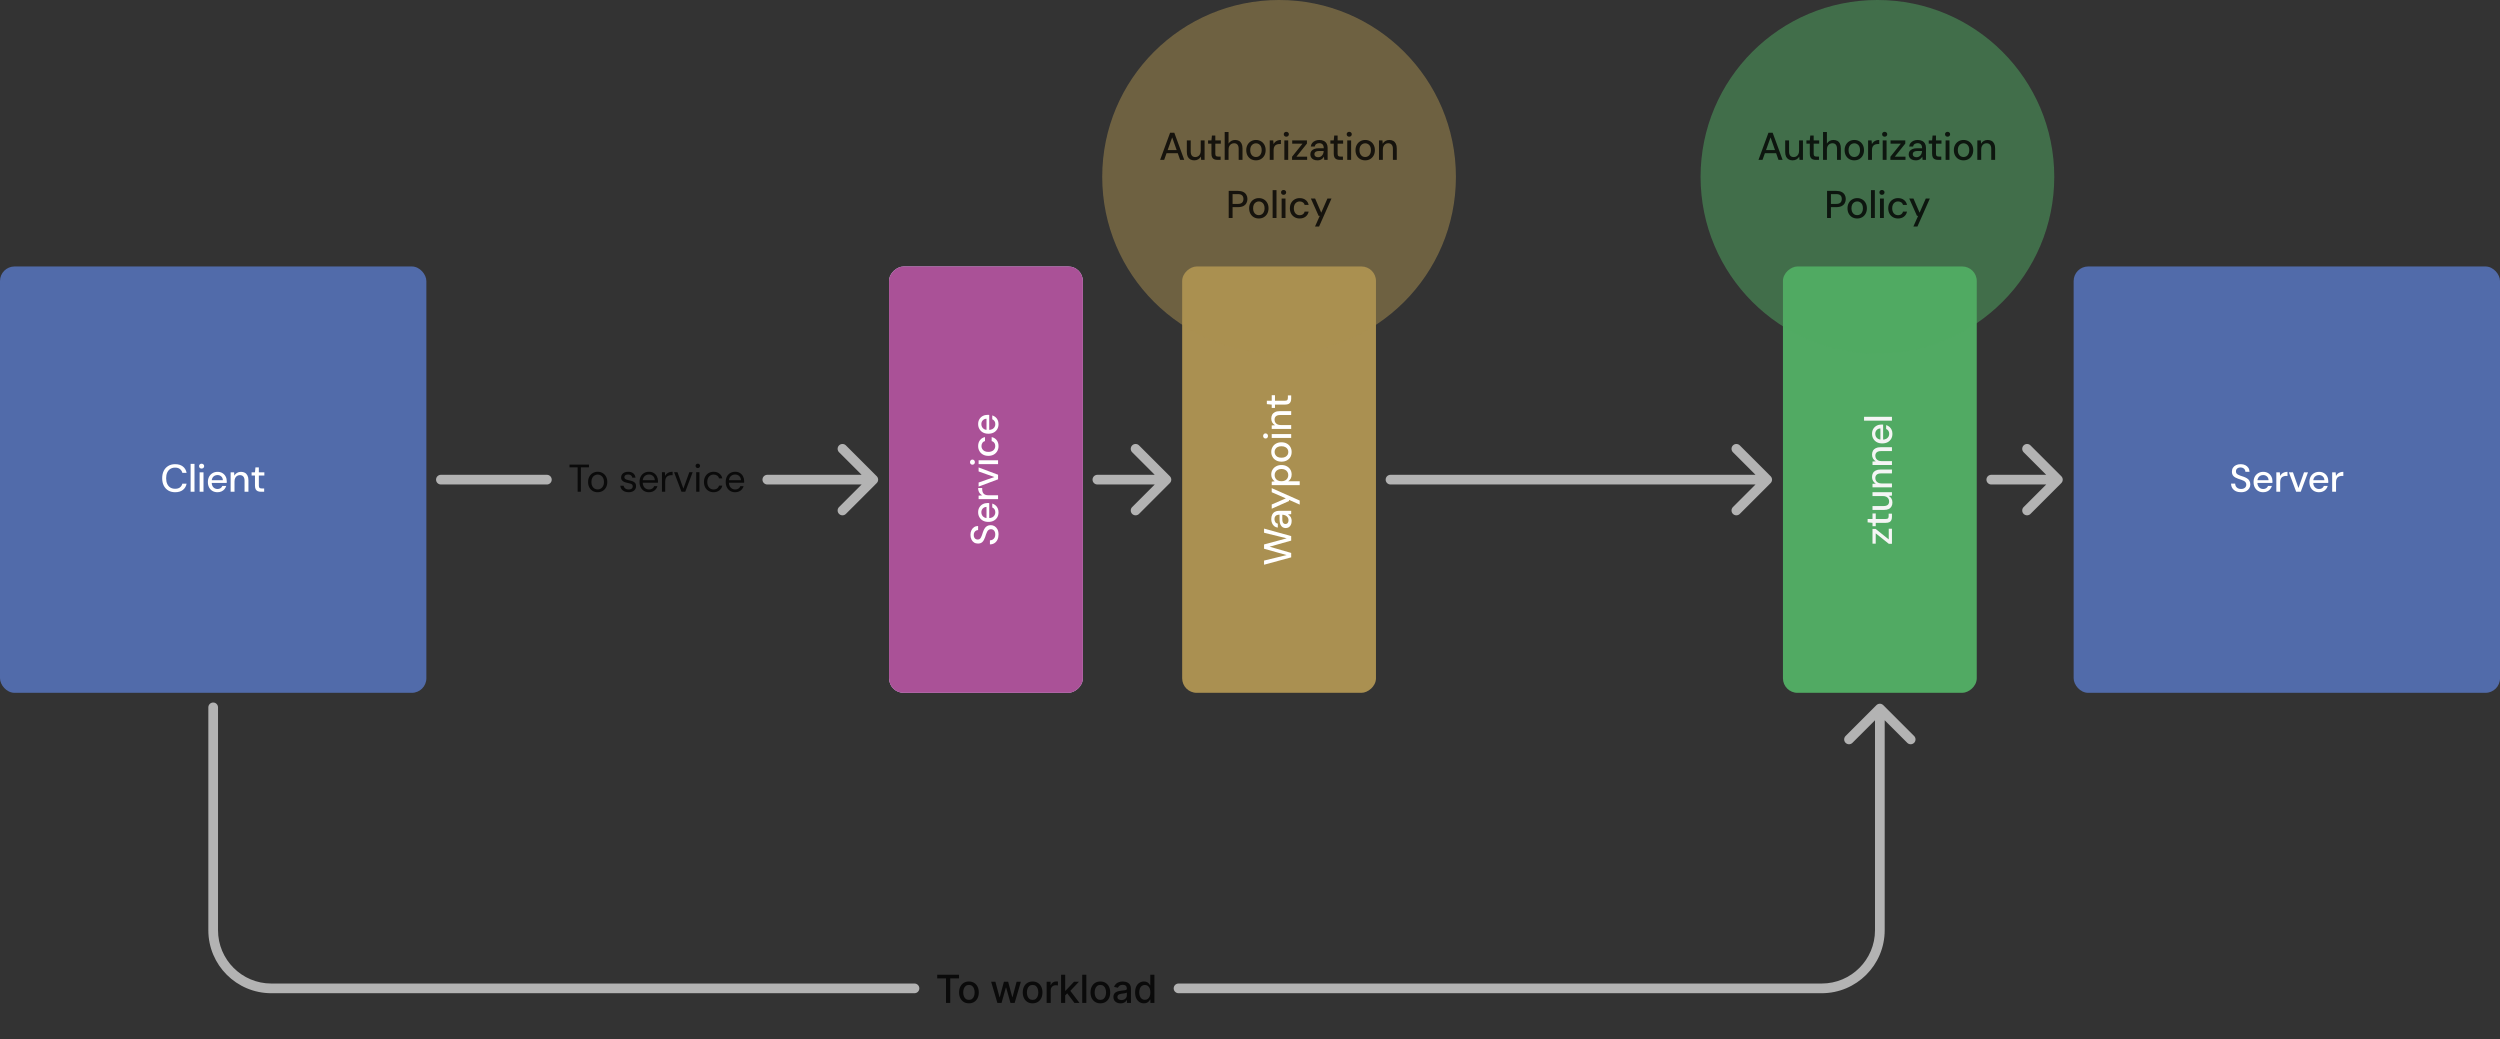
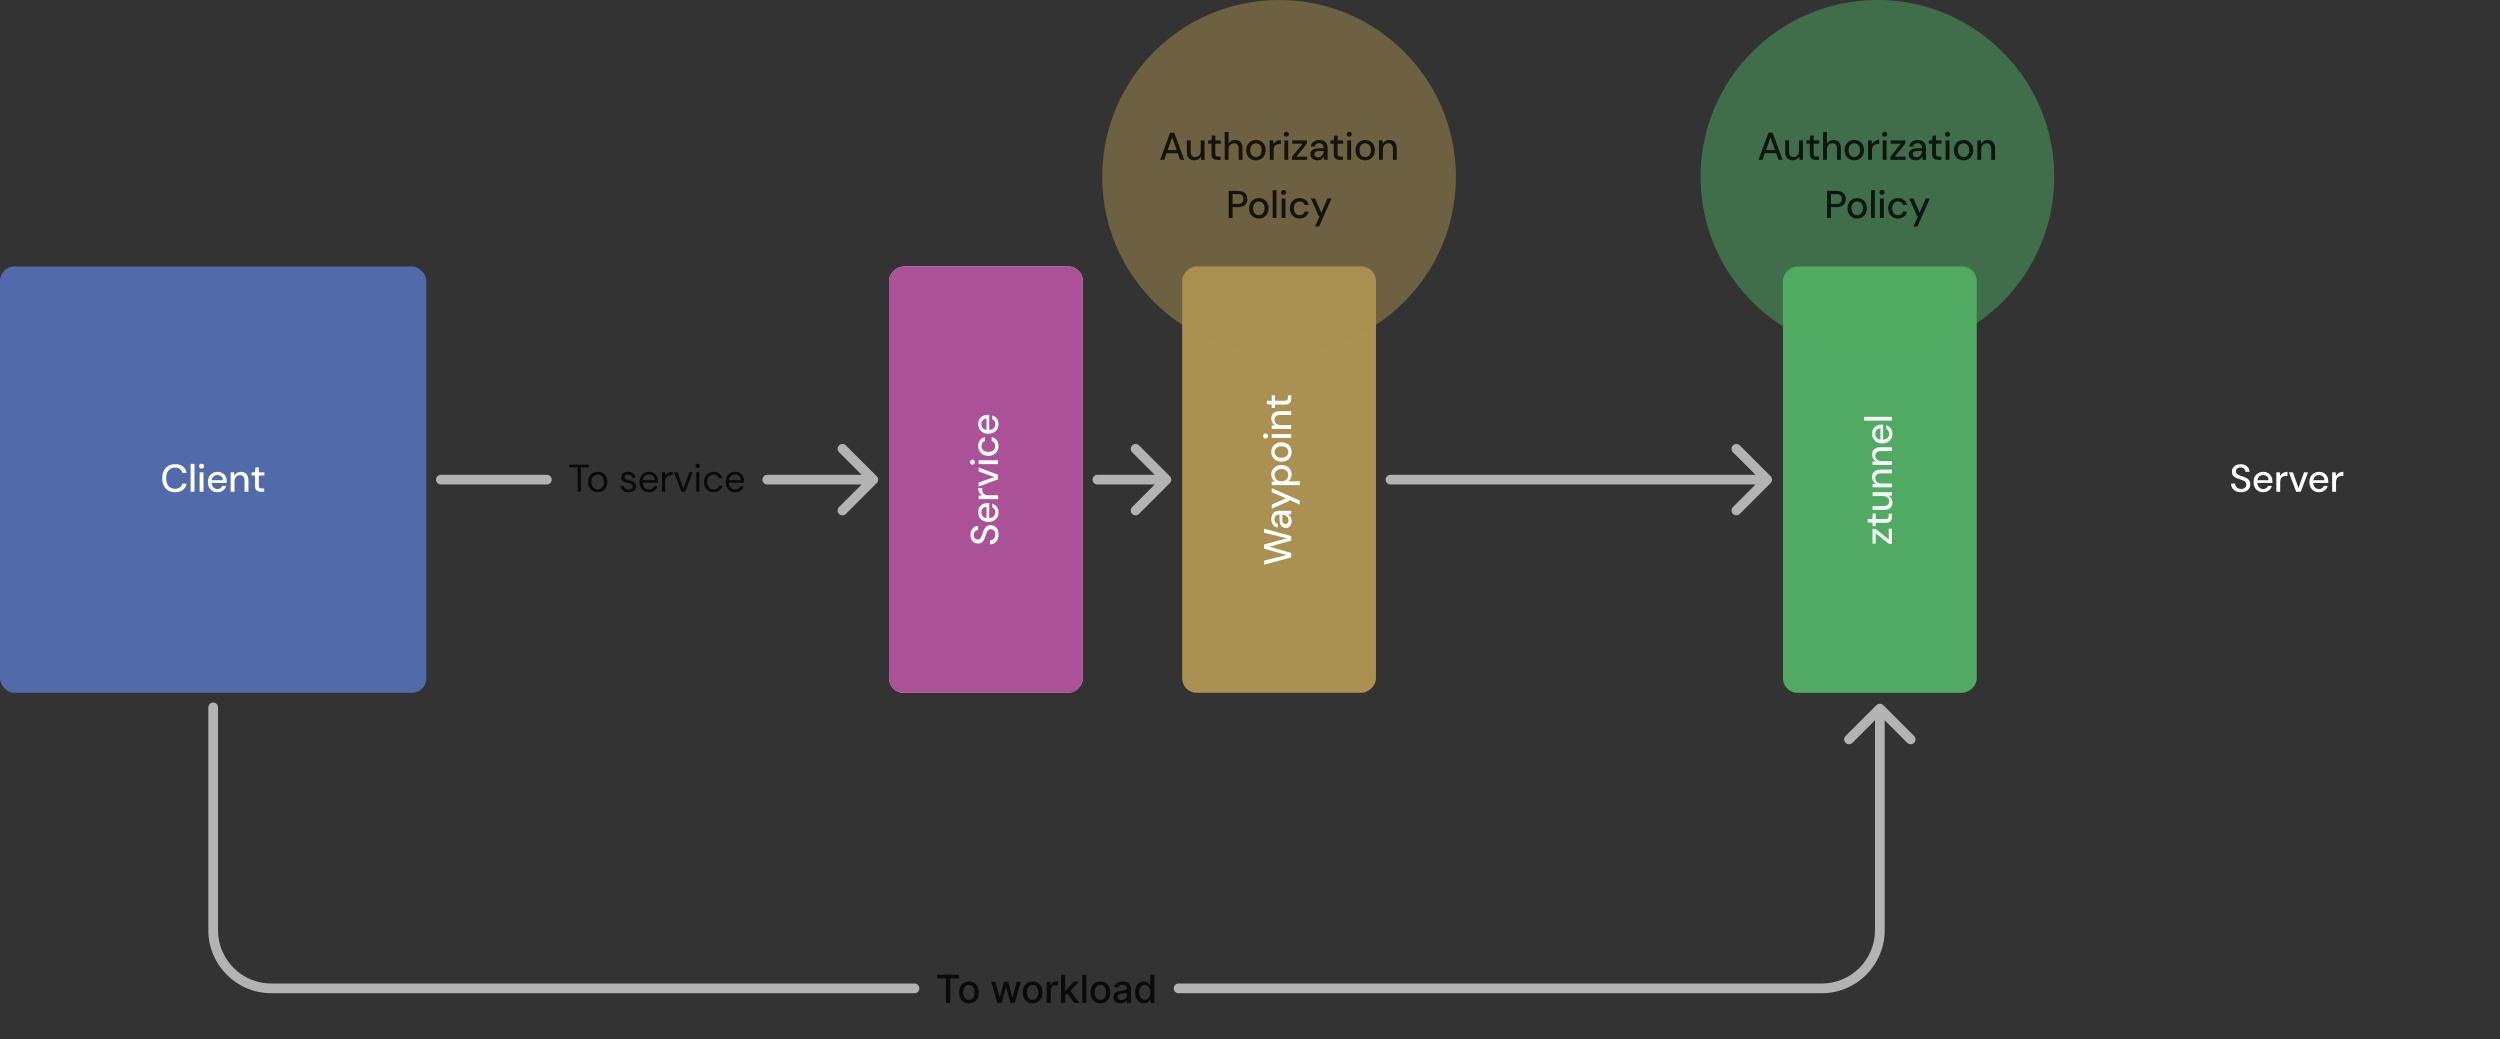
<svg xmlns="http://www.w3.org/2000/svg" width="1032" height="429" viewBox="0 0 1032 429" fill="none">
  <rect x="0" y="0" width="1032" height="429" fill="#333333" stroke="none" />
  <rect y="110" width="176" height="176" rx="6" fill="#516BAA" />
  <path d="M72.294 203.192C71.195 203.192 70.246 202.952 69.446 202.472C68.646 201.981 68.027 201.304 67.59 200.44C67.163 199.565 66.95 198.552 66.95 197.4C66.95 196.259 67.163 195.251 67.59 194.376C68.027 193.501 68.646 192.824 69.446 192.344C70.246 191.853 71.195 191.608 72.294 191.608C73.595 191.608 74.656 191.923 75.478 192.552C76.299 193.181 76.817 194.067 77.03 195.208H75.286C75.115 194.547 74.779 194.019 74.278 193.624C73.787 193.229 73.121 193.032 72.278 193.032C71.531 193.032 70.875 193.208 70.31 193.56C69.755 193.912 69.329 194.413 69.03 195.064C68.731 195.715 68.582 196.493 68.582 197.4C68.582 198.307 68.731 199.091 69.03 199.752C69.329 200.403 69.755 200.904 70.31 201.256C70.875 201.597 71.531 201.768 72.278 201.768C73.121 201.768 73.787 201.581 74.278 201.208C74.779 200.824 75.11 200.307 75.27 199.656H77.03C76.817 200.765 76.299 201.635 75.478 202.264C74.656 202.883 73.595 203.192 72.294 203.192ZM78.688 203V191.48H80.288V203H78.688ZM82.405 203V194.968H84.005V203H82.405ZM83.205 193.432C82.906 193.432 82.656 193.336 82.453 193.144C82.261 192.952 82.165 192.707 82.165 192.408C82.165 192.12 82.261 191.885 82.453 191.704C82.656 191.512 82.906 191.416 83.205 191.416C83.514 191.416 83.77 191.512 83.973 191.704C84.176 191.885 84.277 192.12 84.277 192.408C84.277 192.707 84.176 192.952 83.973 193.144C83.77 193.336 83.514 193.432 83.205 193.432ZM89.781 203.192C89.002 203.192 88.314 203.021 87.717 202.68C87.12 202.328 86.65 201.837 86.309 201.208C85.978 200.579 85.813 199.843 85.813 199C85.813 198.157 85.978 197.421 86.309 196.792C86.65 196.163 87.12 195.672 87.717 195.32C88.314 194.957 89.008 194.776 89.797 194.776C90.587 194.776 91.264 194.952 91.829 195.304C92.394 195.645 92.832 196.109 93.141 196.696C93.451 197.272 93.605 197.912 93.605 198.616C93.605 198.723 93.605 198.84 93.605 198.968C93.605 199.085 93.594 199.213 93.573 199.352H86.981V198.232H92.005C91.973 197.571 91.749 197.053 91.333 196.68C90.917 196.296 90.4 196.104 89.781 196.104C89.355 196.104 88.954 196.2 88.581 196.392C88.219 196.584 87.925 196.872 87.701 197.256C87.488 197.629 87.381 198.104 87.381 198.68V199.128C87.381 199.725 87.488 200.227 87.701 200.632C87.925 201.037 88.219 201.347 88.581 201.56C88.944 201.763 89.338 201.864 89.765 201.864C90.277 201.864 90.698 201.752 91.029 201.528C91.371 201.293 91.621 200.984 91.781 200.6H93.381C93.232 201.101 92.992 201.549 92.661 201.944C92.341 202.328 91.936 202.632 91.445 202.856C90.965 203.08 90.41 203.192 89.781 203.192ZM95.207 203V194.968H96.647L96.743 196.344C96.999 195.864 97.362 195.485 97.831 195.208C98.3 194.92 98.844 194.776 99.463 194.776C100.092 194.776 100.636 194.904 101.095 195.16C101.553 195.416 101.911 195.805 102.167 196.328C102.423 196.84 102.551 197.485 102.551 198.264V203H100.951V198.424C100.951 197.677 100.785 197.112 100.455 196.728C100.124 196.333 99.65 196.136 99.031 196.136C98.604 196.136 98.22 196.237 97.879 196.44C97.548 196.643 97.287 196.936 97.095 197.32C96.903 197.704 96.807 198.179 96.807 198.744V203H95.207ZM107.733 203C107.232 203 106.789 202.92 106.405 202.76C106.032 202.6 105.744 202.333 105.541 201.96C105.349 201.587 105.253 201.08 105.253 200.44V196.312H103.861V194.968H105.253L105.445 192.952H106.853V194.968H109.125V196.312H106.853V200.456C106.853 200.915 106.944 201.229 107.125 201.4C107.317 201.56 107.648 201.64 108.117 201.64H109.045V203H107.733Z" fill="white" />
-   <rect x="856" y="110" width="176" height="176" rx="6" fill="#516BAA" />
  <path d="M925.092 203.192C924.281 203.192 923.567 203.048 922.948 202.76C922.329 202.461 921.849 202.045 921.508 201.512C921.167 200.979 920.996 200.355 920.996 199.64H922.676C922.676 200.045 922.772 200.419 922.964 200.76C923.156 201.091 923.428 201.357 923.78 201.56C924.143 201.752 924.58 201.848 925.092 201.848C925.551 201.848 925.94 201.773 926.26 201.624C926.58 201.475 926.825 201.272 926.996 201.016C927.177 200.749 927.268 200.445 927.268 200.104C927.268 199.709 927.177 199.384 926.996 199.128C926.815 198.872 926.569 198.664 926.26 198.504C925.951 198.333 925.599 198.184 925.204 198.056C924.809 197.928 924.388 197.789 923.94 197.64C923.065 197.341 922.409 196.968 921.972 196.52C921.545 196.061 921.332 195.464 921.332 194.728C921.332 194.099 921.476 193.555 921.764 193.096C922.063 192.627 922.484 192.264 923.028 192.008C923.572 191.741 924.212 191.608 924.948 191.608C925.673 191.608 926.303 191.741 926.836 192.008C927.38 192.275 927.807 192.643 928.116 193.112C928.425 193.581 928.585 194.131 928.596 194.76H926.9C926.9 194.472 926.825 194.189 926.676 193.912C926.527 193.635 926.303 193.411 926.004 193.24C925.705 193.059 925.337 192.968 924.9 192.968C924.537 192.957 924.212 193.016 923.924 193.144C923.636 193.272 923.407 193.459 923.236 193.704C923.076 193.949 922.996 194.243 922.996 194.584C922.996 194.925 923.071 195.203 923.22 195.416C923.369 195.619 923.583 195.795 923.86 195.944C924.137 196.093 924.457 196.232 924.82 196.36C925.193 196.477 925.604 196.611 926.052 196.76C926.596 196.941 927.087 197.165 927.524 197.432C927.961 197.688 928.303 198.024 928.548 198.44C928.804 198.845 928.932 199.368 928.932 200.008C928.932 200.563 928.788 201.08 928.5 201.56C928.212 202.04 927.785 202.435 927.22 202.744C926.655 203.043 925.945 203.192 925.092 203.192ZM934.243 203.192C933.464 203.192 932.776 203.021 932.179 202.68C931.581 202.328 931.112 201.837 930.771 201.208C930.44 200.579 930.275 199.843 930.275 199C930.275 198.157 930.44 197.421 930.771 196.792C931.112 196.163 931.581 195.672 932.179 195.32C932.776 194.957 933.469 194.776 934.259 194.776C935.048 194.776 935.725 194.952 936.291 195.304C936.856 195.645 937.293 196.109 937.603 196.696C937.912 197.272 938.067 197.912 938.067 198.616C938.067 198.723 938.067 198.84 938.067 198.968C938.067 199.085 938.056 199.213 938.035 199.352H931.443V198.232H936.467C936.435 197.571 936.211 197.053 935.795 196.68C935.379 196.296 934.861 196.104 934.243 196.104C933.816 196.104 933.416 196.2 933.043 196.392C932.68 196.584 932.387 196.872 932.163 197.256C931.949 197.629 931.843 198.104 931.843 198.68V199.128C931.843 199.725 931.949 200.227 932.163 200.632C932.387 201.037 932.68 201.347 933.043 201.56C933.405 201.763 933.8 201.864 934.227 201.864C934.739 201.864 935.16 201.752 935.491 201.528C935.832 201.293 936.083 200.984 936.243 200.6H937.843C937.693 201.101 937.453 201.549 937.123 201.944C936.803 202.328 936.397 202.632 935.907 202.856C935.427 203.08 934.872 203.192 934.243 203.192ZM939.668 203V194.968H941.108L941.252 196.488C941.434 196.125 941.663 195.821 941.94 195.576C942.228 195.32 942.564 195.123 942.948 194.984C943.343 194.845 943.786 194.776 944.276 194.776V196.456H943.748C943.407 196.456 943.087 196.499 942.788 196.584C942.49 196.669 942.223 196.808 941.988 197C941.764 197.192 941.588 197.453 941.46 197.784C941.332 198.115 941.268 198.525 941.268 199.016V203H939.668ZM947.858 203L944.85 194.968H946.53L948.802 201.464L951.106 194.968H952.754L949.746 203H947.858ZM957.293 203.192C956.514 203.192 955.826 203.021 955.229 202.68C954.631 202.328 954.162 201.837 953.821 201.208C953.49 200.579 953.325 199.843 953.325 199C953.325 198.157 953.49 197.421 953.821 196.792C954.162 196.163 954.631 195.672 955.229 195.32C955.826 194.957 956.519 194.776 957.309 194.776C958.098 194.776 958.775 194.952 959.341 195.304C959.906 195.645 960.343 196.109 960.653 196.696C960.962 197.272 961.117 197.912 961.117 198.616C961.117 198.723 961.117 198.84 961.117 198.968C961.117 199.085 961.106 199.213 961.085 199.352H954.493V198.232H959.517C959.485 197.571 959.261 197.053 958.845 196.68C958.429 196.296 957.911 196.104 957.293 196.104C956.866 196.104 956.466 196.2 956.093 196.392C955.73 196.584 955.437 196.872 955.213 197.256C954.999 197.629 954.893 198.104 954.893 198.68V199.128C954.893 199.725 954.999 200.227 955.213 200.632C955.437 201.037 955.73 201.347 956.093 201.56C956.455 201.763 956.85 201.864 957.277 201.864C957.789 201.864 958.21 201.752 958.541 201.528C958.882 201.293 959.133 200.984 959.293 200.6H960.893C960.743 201.101 960.503 201.549 960.173 201.944C959.853 202.328 959.447 202.632 958.957 202.856C958.477 203.08 957.922 203.192 957.293 203.192ZM962.718 203V194.968H964.158L964.302 196.488C964.484 196.125 964.713 195.821 964.99 195.576C965.278 195.32 965.614 195.123 965.998 194.984C966.393 194.845 966.836 194.776 967.326 194.776V196.456H966.798C966.457 196.456 966.137 196.499 965.838 196.584C965.54 196.669 965.273 196.808 965.038 197C964.814 197.192 964.638 197.453 964.51 197.784C964.382 198.115 964.318 198.525 964.318 199.016V203H962.718Z" fill="white" />
  <rect x="367" y="286" width="176" height="80" rx="6" transform="rotate(-90 367 286)" fill="#E4CCFF" />
  <path d="M412.192 220.625C412.192 221.435 412.048 222.15 411.76 222.769C411.461 223.387 411.045 223.867 410.512 224.209C409.979 224.55 409.355 224.721 408.64 224.721V223.041C409.045 223.041 409.419 222.945 409.76 222.753C410.091 222.561 410.357 222.289 410.56 221.937C410.752 221.574 410.848 221.137 410.848 220.625C410.848 220.166 410.773 219.777 410.624 219.457C410.475 219.137 410.272 218.891 410.016 218.721C409.749 218.539 409.445 218.449 409.104 218.449C408.709 218.449 408.384 218.539 408.128 218.721C407.872 218.902 407.664 219.147 407.504 219.457C407.333 219.766 407.184 220.118 407.056 220.513C406.928 220.907 406.789 221.329 406.64 221.777C406.341 222.651 405.968 223.307 405.52 223.745C405.061 224.171 404.464 224.385 403.728 224.385C403.099 224.385 402.555 224.241 402.096 223.953C401.627 223.654 401.264 223.233 401.008 222.689C400.741 222.145 400.608 221.505 400.608 220.769C400.608 220.043 400.741 219.414 401.008 218.881C401.275 218.337 401.643 217.91 402.112 217.601C402.581 217.291 403.131 217.131 403.76 217.121V218.817C403.472 218.817 403.189 218.891 402.912 219.041C402.635 219.19 402.411 219.414 402.24 219.713C402.059 220.011 401.968 220.379 401.968 220.817C401.957 221.179 402.016 221.505 402.144 221.793C402.272 222.081 402.459 222.31 402.704 222.481C402.949 222.641 403.243 222.721 403.584 222.721C403.925 222.721 404.203 222.646 404.416 222.497C404.619 222.347 404.795 222.134 404.944 221.857C405.093 221.579 405.232 221.259 405.36 220.897C405.477 220.523 405.611 220.113 405.76 219.665C405.941 219.121 406.165 218.63 406.432 218.193C406.688 217.755 407.024 217.414 407.44 217.169C407.845 216.913 408.368 216.785 409.008 216.785C409.563 216.785 410.08 216.929 410.56 217.217C411.04 217.505 411.435 217.931 411.744 218.497C412.043 219.062 412.192 219.771 412.192 220.625ZM412.192 211.474C412.192 212.253 412.021 212.941 411.68 213.538C411.328 214.135 410.837 214.605 410.208 214.946C409.579 215.277 408.843 215.442 408 215.442C407.157 215.442 406.421 215.277 405.792 214.946C405.163 214.605 404.672 214.135 404.32 213.538C403.957 212.941 403.776 212.247 403.776 211.458C403.776 210.669 403.952 209.991 404.304 209.426C404.645 208.861 405.109 208.423 405.696 208.114C406.272 207.805 406.912 207.65 407.616 207.65C407.723 207.65 407.84 207.65 407.968 207.65C408.085 207.65 408.213 207.661 408.352 207.682V214.274H407.232V209.25C406.571 209.282 406.053 209.506 405.68 209.922C405.296 210.338 405.104 210.855 405.104 211.474C405.104 211.901 405.2 212.301 405.392 212.674C405.584 213.037 405.872 213.33 406.256 213.554C406.629 213.767 407.104 213.874 407.68 213.874H408.128C408.725 213.874 409.227 213.767 409.632 213.554C410.037 213.33 410.347 213.037 410.56 212.674C410.763 212.311 410.864 211.917 410.864 211.49C410.864 210.978 410.752 210.557 410.528 210.226C410.293 209.885 409.984 209.634 409.6 209.474V207.874C410.101 208.023 410.549 208.263 410.944 208.594C411.328 208.914 411.632 209.319 411.856 209.81C412.08 210.29 412.192 210.845 412.192 211.474ZM412 206.048H403.968V204.608L405.488 204.464C405.125 204.283 404.821 204.054 404.576 203.776C404.32 203.488 404.123 203.152 403.984 202.768C403.845 202.374 403.776 201.931 403.776 201.44H405.456V201.968C405.456 202.31 405.499 202.63 405.584 202.928C405.669 203.227 405.808 203.494 406 203.728C406.192 203.952 406.453 204.128 406.784 204.256C407.115 204.384 407.525 204.448 408.016 204.448H412V206.048ZM412 197.859L403.968 200.867V199.187L410.464 196.915L403.968 194.611V192.963L412 195.971V197.859ZM412 191.585H403.968V189.985H412V191.585ZM402.432 190.785C402.432 191.084 402.336 191.335 402.144 191.537C401.952 191.729 401.707 191.825 401.408 191.825C401.12 191.825 400.885 191.729 400.704 191.537C400.512 191.335 400.416 191.084 400.416 190.785C400.416 190.476 400.512 190.22 400.704 190.017C400.885 189.815 401.12 189.713 401.408 189.713C401.707 189.713 401.952 189.815 402.144 190.017C402.336 190.22 402.432 190.476 402.432 190.785ZM412.192 184.145C412.192 184.924 412.016 185.617 411.664 186.225C411.312 186.833 410.821 187.313 410.192 187.665C409.552 188.007 408.821 188.177 408 188.177C407.157 188.177 406.421 188.007 405.792 187.665C405.163 187.313 404.672 186.833 404.32 186.225C403.957 185.617 403.776 184.924 403.776 184.145C403.776 183.164 404.032 182.343 404.544 181.681C405.045 181.02 405.733 180.604 406.608 180.433V182.097C406.149 182.193 405.792 182.433 405.536 182.817C405.28 183.201 405.152 183.649 405.152 184.161C405.152 184.588 405.259 184.983 405.472 185.345C405.685 185.708 406.005 186.001 406.432 186.225C406.848 186.439 407.365 186.545 407.984 186.545C408.443 186.545 408.853 186.481 409.216 186.353C409.568 186.225 409.867 186.055 410.112 185.841C410.347 185.617 410.528 185.361 410.656 185.073C410.773 184.785 410.832 184.481 410.832 184.161C410.832 183.809 410.779 183.495 410.672 183.217C410.555 182.929 410.384 182.689 410.16 182.497C409.936 182.295 409.669 182.161 409.36 182.097V180.433C410.213 180.604 410.901 181.02 411.424 181.681C411.936 182.343 412.192 183.164 412.192 184.145ZM412.192 175.073C412.192 175.852 412.021 176.54 411.68 177.137C411.328 177.734 410.837 178.204 410.208 178.545C409.579 178.876 408.843 179.041 408 179.041C407.157 179.041 406.421 178.876 405.792 178.545C405.163 178.204 404.672 177.734 404.32 177.137C403.957 176.54 403.776 175.846 403.776 175.057C403.776 174.268 403.952 173.59 404.304 173.025C404.645 172.46 405.109 172.022 405.696 171.713C406.272 171.404 406.912 171.249 407.616 171.249C407.723 171.249 407.84 171.249 407.968 171.249C408.085 171.249 408.213 171.26 408.352 171.281V177.873H407.232V172.849C406.571 172.881 406.053 173.105 405.68 173.521C405.296 173.937 405.104 174.454 405.104 175.073C405.104 175.5 405.2 175.9 405.392 176.273C405.584 176.636 405.872 176.929 406.256 177.153C406.629 177.366 407.104 177.473 407.68 177.473H408.128C408.725 177.473 409.227 177.366 409.632 177.153C410.037 176.929 410.347 176.636 410.56 176.273C410.763 175.91 410.864 175.516 410.864 175.089C410.864 174.577 410.752 174.156 410.528 173.825C410.293 173.484 409.984 173.233 409.6 173.073V171.473C410.101 171.622 410.549 171.862 410.944 172.193C411.328 172.513 411.632 172.918 411.856 173.409C412.08 173.889 412.192 174.444 412.192 175.073Z" fill="black" fill-opacity="0.8" />
  <rect x="367" y="286" width="176" height="80" rx="6" transform="rotate(-90 367 286)" fill="#AA5197" />
  <path d="M412.192 220.625C412.192 221.435 412.048 222.15 411.76 222.769C411.461 223.387 411.045 223.867 410.512 224.209C409.979 224.55 409.355 224.721 408.64 224.721V223.041C409.045 223.041 409.419 222.945 409.76 222.753C410.091 222.561 410.357 222.289 410.56 221.937C410.752 221.574 410.848 221.137 410.848 220.625C410.848 220.166 410.773 219.777 410.624 219.457C410.475 219.137 410.272 218.891 410.016 218.721C409.749 218.539 409.445 218.449 409.104 218.449C408.709 218.449 408.384 218.539 408.128 218.721C407.872 218.902 407.664 219.147 407.504 219.457C407.333 219.766 407.184 220.118 407.056 220.513C406.928 220.907 406.789 221.329 406.64 221.777C406.341 222.651 405.968 223.307 405.52 223.745C405.061 224.171 404.464 224.385 403.728 224.385C403.099 224.385 402.555 224.241 402.096 223.953C401.627 223.654 401.264 223.233 401.008 222.689C400.741 222.145 400.608 221.505 400.608 220.769C400.608 220.043 400.741 219.414 401.008 218.881C401.275 218.337 401.643 217.91 402.112 217.601C402.581 217.291 403.131 217.131 403.76 217.121V218.817C403.472 218.817 403.189 218.891 402.912 219.041C402.635 219.19 402.411 219.414 402.24 219.713C402.059 220.011 401.968 220.379 401.968 220.817C401.957 221.179 402.016 221.505 402.144 221.793C402.272 222.081 402.459 222.31 402.704 222.481C402.949 222.641 403.243 222.721 403.584 222.721C403.925 222.721 404.203 222.646 404.416 222.497C404.619 222.347 404.795 222.134 404.944 221.857C405.093 221.579 405.232 221.259 405.36 220.897C405.477 220.523 405.611 220.113 405.76 219.665C405.941 219.121 406.165 218.63 406.432 218.193C406.688 217.755 407.024 217.414 407.44 217.169C407.845 216.913 408.368 216.785 409.008 216.785C409.563 216.785 410.08 216.929 410.56 217.217C411.04 217.505 411.435 217.931 411.744 218.497C412.043 219.062 412.192 219.771 412.192 220.625ZM412.192 211.474C412.192 212.253 412.021 212.941 411.68 213.538C411.328 214.135 410.837 214.605 410.208 214.946C409.579 215.277 408.843 215.442 408 215.442C407.157 215.442 406.421 215.277 405.792 214.946C405.163 214.605 404.672 214.135 404.32 213.538C403.957 212.941 403.776 212.247 403.776 211.458C403.776 210.669 403.952 209.991 404.304 209.426C404.645 208.861 405.109 208.423 405.696 208.114C406.272 207.805 406.912 207.65 407.616 207.65C407.723 207.65 407.84 207.65 407.968 207.65C408.085 207.65 408.213 207.661 408.352 207.682V214.274H407.232V209.25C406.571 209.282 406.053 209.506 405.68 209.922C405.296 210.338 405.104 210.855 405.104 211.474C405.104 211.901 405.2 212.301 405.392 212.674C405.584 213.037 405.872 213.33 406.256 213.554C406.629 213.767 407.104 213.874 407.68 213.874H408.128C408.725 213.874 409.227 213.767 409.632 213.554C410.037 213.33 410.347 213.037 410.56 212.674C410.763 212.311 410.864 211.917 410.864 211.49C410.864 210.978 410.752 210.557 410.528 210.226C410.293 209.885 409.984 209.634 409.6 209.474V207.874C410.101 208.023 410.549 208.263 410.944 208.594C411.328 208.914 411.632 209.319 411.856 209.81C412.08 210.29 412.192 210.845 412.192 211.474ZM412 206.048H403.968V204.608L405.488 204.464C405.125 204.283 404.821 204.054 404.576 203.776C404.32 203.488 404.123 203.152 403.984 202.768C403.845 202.374 403.776 201.931 403.776 201.44H405.456V201.968C405.456 202.31 405.499 202.63 405.584 202.928C405.669 203.227 405.808 203.494 406 203.728C406.192 203.952 406.453 204.128 406.784 204.256C407.115 204.384 407.525 204.448 408.016 204.448H412V206.048ZM412 197.859L403.968 200.867V199.187L410.464 196.915L403.968 194.611V192.963L412 195.971V197.859ZM412 191.585H403.968V189.985H412V191.585ZM402.432 190.785C402.432 191.084 402.336 191.335 402.144 191.537C401.952 191.729 401.707 191.825 401.408 191.825C401.12 191.825 400.885 191.729 400.704 191.537C400.512 191.335 400.416 191.084 400.416 190.785C400.416 190.476 400.512 190.22 400.704 190.017C400.885 189.815 401.12 189.713 401.408 189.713C401.707 189.713 401.952 189.815 402.144 190.017C402.336 190.22 402.432 190.476 402.432 190.785ZM412.192 184.145C412.192 184.924 412.016 185.617 411.664 186.225C411.312 186.833 410.821 187.313 410.192 187.665C409.552 188.007 408.821 188.177 408 188.177C407.157 188.177 406.421 188.007 405.792 187.665C405.163 187.313 404.672 186.833 404.32 186.225C403.957 185.617 403.776 184.924 403.776 184.145C403.776 183.164 404.032 182.343 404.544 181.681C405.045 181.02 405.733 180.604 406.608 180.433V182.097C406.149 182.193 405.792 182.433 405.536 182.817C405.28 183.201 405.152 183.649 405.152 184.161C405.152 184.588 405.259 184.983 405.472 185.345C405.685 185.708 406.005 186.001 406.432 186.225C406.848 186.439 407.365 186.545 407.984 186.545C408.443 186.545 408.853 186.481 409.216 186.353C409.568 186.225 409.867 186.055 410.112 185.841C410.347 185.617 410.528 185.361 410.656 185.073C410.773 184.785 410.832 184.481 410.832 184.161C410.832 183.809 410.779 183.495 410.672 183.217C410.555 182.929 410.384 182.689 410.16 182.497C409.936 182.295 409.669 182.161 409.36 182.097V180.433C410.213 180.604 410.901 181.02 411.424 181.681C411.936 182.343 412.192 183.164 412.192 184.145ZM412.192 175.073C412.192 175.852 412.021 176.54 411.68 177.137C411.328 177.734 410.837 178.204 410.208 178.545C409.579 178.876 408.843 179.041 408 179.041C407.157 179.041 406.421 178.876 405.792 178.545C405.163 178.204 404.672 177.734 404.32 177.137C403.957 176.54 403.776 175.846 403.776 175.057C403.776 174.268 403.952 173.59 404.304 173.025C404.645 172.46 405.109 172.022 405.696 171.713C406.272 171.404 406.912 171.249 407.616 171.249C407.723 171.249 407.84 171.249 407.968 171.249C408.085 171.249 408.213 171.26 408.352 171.281V177.873H407.232V172.849C406.571 172.881 406.053 173.105 405.68 173.521C405.296 173.937 405.104 174.454 405.104 175.073C405.104 175.5 405.2 175.9 405.392 176.273C405.584 176.636 405.872 176.929 406.256 177.153C406.629 177.366 407.104 177.473 407.68 177.473H408.128C408.725 177.473 409.227 177.366 409.632 177.153C410.037 176.929 410.347 176.636 410.56 176.273C410.763 175.91 410.864 175.516 410.864 175.089C410.864 174.577 410.752 174.156 410.528 173.825C410.293 173.484 409.984 173.233 409.6 173.073V171.473C410.101 171.622 410.549 171.862 410.944 172.193C411.328 172.513 411.632 172.918 411.856 173.409C412.08 173.889 412.192 174.444 412.192 175.073Z" fill="white" />
  <rect x="488" y="286" width="176" height="80" rx="6" transform="rotate(-90 488 286)" fill="#AA9051" />
  <path d="M533 230.076L521.8 233.116V231.404L531.128 229.132L521.8 226.524V224.748L531.16 222.22L521.8 219.916V218.204L533 221.292V223.164L524.088 225.676L533 228.252V230.076ZM533.192 215.042C533.192 215.704 533.08 216.253 532.856 216.69C532.632 217.128 532.333 217.453 531.96 217.666C531.587 217.88 531.176 217.986 530.728 217.986C530.205 217.986 529.757 217.853 529.384 217.586C529 217.309 528.707 216.914 528.504 216.402C528.301 215.88 528.2 215.261 528.2 214.546V212.45C527.731 212.45 527.341 212.52 527.032 212.658C526.723 212.797 526.493 213.005 526.344 213.282C526.184 213.549 526.104 213.89 526.104 214.306C526.104 214.786 526.221 215.202 526.456 215.554C526.691 215.896 527.032 216.104 527.48 216.178V217.794C526.904 217.73 526.419 217.538 526.024 217.218C525.619 216.888 525.309 216.466 525.096 215.954C524.883 215.442 524.776 214.893 524.776 214.306C524.776 213.56 524.909 212.93 525.176 212.418C525.443 211.896 525.821 211.506 526.312 211.25C526.792 210.984 527.363 210.85 528.024 210.85H533V212.242L531.64 212.37C531.853 212.488 532.056 212.626 532.248 212.786C532.44 212.946 532.605 213.138 532.744 213.362C532.883 213.576 532.989 213.826 533.064 214.114C533.149 214.392 533.192 214.701 533.192 215.042ZM531.896 214.738C531.896 214.397 531.827 214.088 531.688 213.81C531.549 213.533 531.363 213.298 531.128 213.106C530.883 212.904 530.611 212.754 530.312 212.658C530.013 212.552 529.699 212.493 529.368 212.482H529.336V214.386C529.336 214.845 529.395 215.218 529.512 215.506C529.619 215.784 529.768 215.986 529.96 216.114C530.152 216.242 530.376 216.306 530.632 216.306C530.888 216.306 531.112 216.248 531.304 216.13C531.485 216.002 531.629 215.821 531.736 215.586C531.843 215.352 531.896 215.069 531.896 214.738ZM536.52 208.306L532.104 206.338V206.818L524.968 210.002V208.258L530.792 205.73L524.968 203.186V201.506L536.52 206.626V208.306ZM536.52 200.269H524.968V198.829L526.216 198.669C525.96 198.499 525.725 198.285 525.512 198.029C525.288 197.773 525.112 197.469 524.984 197.117C524.845 196.755 524.776 196.333 524.776 195.853C524.776 195.085 524.963 194.413 525.336 193.837C525.699 193.251 526.2 192.792 526.84 192.461C527.469 192.131 528.189 191.965 529 191.965C529.811 191.965 530.531 192.131 531.16 192.461C531.789 192.792 532.285 193.251 532.648 193.837C533.011 194.424 533.192 195.101 533.192 195.869C533.192 196.499 533.069 197.053 532.824 197.533C532.568 198.013 532.216 198.392 531.768 198.669H536.52V200.269ZM531.8 196.125C531.8 195.635 531.683 195.197 531.448 194.813C531.213 194.429 530.888 194.131 530.472 193.917C530.045 193.704 529.549 193.597 528.984 193.597C528.429 193.597 527.939 193.704 527.512 193.917C527.085 194.131 526.755 194.429 526.52 194.813C526.285 195.197 526.168 195.635 526.168 196.125C526.168 196.627 526.285 197.069 526.52 197.453C526.755 197.837 527.085 198.136 527.512 198.349C527.928 198.552 528.419 198.653 528.984 198.653C529.549 198.653 530.045 198.552 530.472 198.349C530.888 198.136 531.213 197.837 531.448 197.453C531.683 197.069 531.8 196.627 531.8 196.125ZM533.192 186.593C533.192 187.351 533.021 188.033 532.68 188.641C532.328 189.239 531.837 189.713 531.208 190.065C530.568 190.407 529.827 190.577 528.984 190.577C528.141 190.577 527.405 190.401 526.776 190.049C526.136 189.697 525.645 189.217 525.304 188.609C524.952 188.001 524.776 187.324 524.776 186.577C524.776 185.809 524.952 185.127 525.304 184.529C525.645 183.921 526.131 183.447 526.76 183.105C527.389 182.753 528.131 182.577 528.984 182.577C529.827 182.577 530.568 182.753 531.208 183.105C531.837 183.457 532.328 183.937 532.68 184.545C533.021 185.143 533.192 185.825 533.192 186.593ZM531.816 186.593C531.816 186.156 531.715 185.761 531.512 185.409C531.299 185.047 530.979 184.759 530.552 184.545C530.125 184.321 529.603 184.209 528.984 184.209C528.355 184.209 527.832 184.316 527.416 184.529C526.989 184.743 526.675 185.031 526.472 185.393C526.259 185.745 526.152 186.135 526.152 186.561C526.152 186.977 526.259 187.372 526.472 187.745C526.675 188.108 526.989 188.401 527.416 188.625C527.832 188.839 528.355 188.945 528.984 188.945C529.603 188.945 530.125 188.839 530.552 188.625C530.979 188.401 531.299 188.113 531.512 187.761C531.715 187.399 531.816 187.009 531.816 186.593ZM533 180.775H524.968V179.175H533V180.775ZM523.432 179.975C523.432 180.274 523.336 180.524 523.144 180.727C522.952 180.919 522.707 181.015 522.408 181.015C522.12 181.015 521.885 180.919 521.704 180.727C521.512 180.524 521.416 180.274 521.416 179.975C521.416 179.666 521.512 179.41 521.704 179.207C521.885 179.004 522.12 178.903 522.408 178.903C522.707 178.903 522.952 179.004 523.144 179.207C523.336 179.41 523.432 179.666 523.432 179.975ZM533 177.063H524.968V175.623L526.344 175.527C525.864 175.271 525.485 174.908 525.208 174.439C524.92 173.97 524.776 173.426 524.776 172.807C524.776 172.178 524.904 171.634 525.16 171.175C525.416 170.716 525.805 170.359 526.328 170.103C526.84 169.847 527.485 169.719 528.264 169.719H533V171.319H528.424C527.677 171.319 527.112 171.484 526.728 171.815C526.333 172.146 526.136 172.62 526.136 173.239C526.136 173.666 526.237 174.05 526.44 174.391C526.643 174.722 526.936 174.983 527.32 175.175C527.704 175.367 528.179 175.463 528.744 175.463H533V177.063ZM533 164.536C533 165.038 532.92 165.48 532.76 165.864C532.6 166.238 532.333 166.526 531.96 166.728C531.587 166.92 531.08 167.016 530.44 167.016H526.312V168.408H524.968V167.016L522.952 166.824V165.416H524.968V163.144H526.312V165.416H530.456C530.915 165.416 531.229 165.326 531.4 165.144C531.56 164.952 531.64 164.622 531.64 164.152V163.224H533V164.536Z" fill="white" />
  <rect x="736" y="286" width="176" height="80" rx="6" transform="rotate(-90 736 286)" fill="#51AA63" />
  <path d="M781 224.482H779.704L774.296 220.162V224.418H772.968V218.338H774.264L779.672 222.674V218.258H781V224.482ZM781 213.35C781 213.851 780.92 214.294 780.76 214.678C780.6 215.051 780.333 215.339 779.96 215.542C779.587 215.734 779.08 215.83 778.44 215.83H774.312V217.222H772.968V215.83L770.952 215.638V214.23H772.968V211.958H774.312V214.23H778.456C778.915 214.23 779.229 214.139 779.4 213.958C779.56 213.766 779.64 213.435 779.64 212.966V212.038H781V213.35ZM781.192 207.425C781.192 208.054 781.064 208.598 780.808 209.057C780.552 209.515 780.168 209.873 779.656 210.129C779.133 210.374 778.483 210.497 777.704 210.497H772.968V208.897H777.544C778.301 208.897 778.872 208.737 779.256 208.417C779.64 208.086 779.832 207.611 779.832 206.993C779.832 206.566 779.731 206.187 779.528 205.857C779.325 205.515 779.032 205.249 778.648 205.057C778.264 204.865 777.795 204.769 777.24 204.769H772.968V203.169H781V204.593L779.624 204.705C780.104 204.95 780.488 205.313 780.776 205.793C781.053 206.262 781.192 206.806 781.192 207.425ZM781 201.17H772.968V199.73L774.344 199.634C773.864 199.378 773.485 199.015 773.208 198.546C772.92 198.076 772.776 197.532 772.776 196.914C772.776 196.284 772.904 195.74 773.16 195.282C773.416 194.823 773.805 194.466 774.328 194.21C774.84 193.954 775.485 193.826 776.264 193.826H781V195.426H776.424C775.677 195.426 775.112 195.591 774.728 195.922C774.333 196.252 774.136 196.727 774.136 197.346C774.136 197.772 774.237 198.156 774.44 198.498C774.643 198.828 774.936 199.09 775.32 199.282C775.704 199.474 776.179 199.57 776.744 199.57H781V201.17ZM781 191.955H772.968V190.515L774.344 190.419C773.864 190.163 773.485 189.801 773.208 189.331C772.92 188.862 772.776 188.318 772.776 187.699C772.776 187.07 772.904 186.526 773.16 186.067C773.416 185.609 773.805 185.251 774.328 184.995C774.84 184.739 775.485 184.611 776.264 184.611H781V186.211H776.424C775.677 186.211 775.112 186.377 774.728 186.707C774.333 187.038 774.136 187.513 774.136 188.131C774.136 188.558 774.237 188.942 774.44 189.283C774.643 189.614 774.936 189.875 775.32 190.067C775.704 190.259 776.179 190.355 776.744 190.355H781V191.955ZM781.192 179.077C781.192 179.855 781.021 180.543 780.68 181.141C780.328 181.738 779.837 182.207 779.208 182.549C778.579 182.879 777.843 183.045 777 183.045C776.157 183.045 775.421 182.879 774.792 182.549C774.163 182.207 773.672 181.738 773.32 181.141C772.957 180.543 772.776 179.85 772.776 179.061C772.776 178.271 772.952 177.594 773.304 177.029C773.645 176.463 774.109 176.026 774.696 175.717C775.272 175.407 775.912 175.253 776.616 175.253C776.723 175.253 776.84 175.253 776.968 175.253C777.085 175.253 777.213 175.263 777.352 175.285V181.877H776.232V176.853C775.571 176.885 775.053 177.109 774.68 177.525C774.296 177.941 774.104 178.458 774.104 179.077C774.104 179.503 774.2 179.903 774.392 180.277C774.584 180.639 774.872 180.933 775.256 181.157C775.629 181.37 776.104 181.477 776.68 181.477H777.128C777.725 181.477 778.227 181.37 778.632 181.157C779.037 180.933 779.347 180.639 779.56 180.277C779.763 179.914 779.864 179.519 779.864 179.093C779.864 178.581 779.752 178.159 779.528 177.829C779.293 177.487 778.984 177.237 778.6 177.077V175.477C779.101 175.626 779.549 175.866 779.944 176.197C780.328 176.517 780.632 176.922 780.856 177.413C781.08 177.893 781.192 178.447 781.192 179.077ZM781 173.651H769.48V172.051H781V173.651Z" fill="#F5F5F5" />
  <circle cx="528" cy="73" r="73" fill="#AA9051" fill-opacity="0.5" />
  <path d="M478.902 66L483.014 54.8H484.758L488.854 66H487.158L483.878 56.72L480.566 66H478.902ZM480.758 63.232L481.206 61.952H486.47L486.918 63.232H480.758ZM492.998 66.192C492.369 66.192 491.825 66.064 491.366 65.808C490.907 65.552 490.55 65.168 490.294 64.656C490.049 64.133 489.926 63.483 489.926 62.704V57.968H491.526V62.544C491.526 63.301 491.686 63.872 492.006 64.256C492.337 64.64 492.811 64.832 493.43 64.832C493.857 64.832 494.235 64.731 494.566 64.528C494.907 64.325 495.174 64.032 495.366 63.648C495.558 63.264 495.654 62.795 495.654 62.24V57.968H497.254V66H495.83L495.718 64.624C495.473 65.104 495.11 65.488 494.63 65.776C494.161 66.053 493.617 66.192 492.998 66.192ZM502.565 66C502.064 66 501.621 65.92 501.237 65.76C500.864 65.6 500.576 65.333 500.373 64.96C500.181 64.587 500.085 64.08 500.085 63.44V59.312H498.693V57.968H500.085L500.277 55.952H501.685V57.968H503.957V59.312H501.685V63.456C501.685 63.915 501.776 64.229 501.957 64.4C502.149 64.56 502.48 64.64 502.949 64.64H503.877V66H502.565ZM505.546 66V54.48H507.146V59.28C507.412 58.811 507.78 58.443 508.25 58.176C508.73 57.909 509.258 57.776 509.834 57.776C510.474 57.776 511.023 57.904 511.482 58.16C511.94 58.416 512.292 58.805 512.538 59.328C512.783 59.851 512.906 60.501 512.906 61.28V66H511.322V61.456C511.322 60.688 511.162 60.112 510.842 59.728C510.522 59.333 510.047 59.136 509.418 59.136C508.991 59.136 508.602 59.243 508.25 59.456C507.908 59.659 507.636 59.952 507.434 60.336C507.242 60.72 507.146 61.195 507.146 61.76V66H505.546ZM518.44 66.192C517.683 66.192 517 66.021 516.392 65.68C515.795 65.328 515.32 64.837 514.968 64.208C514.627 63.568 514.456 62.827 514.456 61.984C514.456 61.141 514.632 60.405 514.984 59.776C515.336 59.136 515.816 58.645 516.424 58.304C517.032 57.952 517.71 57.776 518.456 57.776C519.224 57.776 519.907 57.952 520.504 58.304C521.112 58.645 521.587 59.131 521.928 59.76C522.28 60.389 522.456 61.131 522.456 61.984C522.456 62.827 522.28 63.568 521.928 64.208C521.576 64.837 521.096 65.328 520.488 65.68C519.891 66.021 519.208 66.192 518.44 66.192ZM518.44 64.816C518.878 64.816 519.272 64.715 519.624 64.512C519.987 64.299 520.275 63.979 520.488 63.552C520.712 63.125 520.824 62.603 520.824 61.984C520.824 61.355 520.718 60.832 520.504 60.416C520.291 59.989 520.003 59.675 519.64 59.472C519.288 59.259 518.899 59.152 518.472 59.152C518.056 59.152 517.662 59.259 517.288 59.472C516.926 59.675 516.632 59.989 516.408 60.416C516.195 60.832 516.088 61.355 516.088 61.984C516.088 62.603 516.195 63.125 516.408 63.552C516.632 63.979 516.92 64.299 517.272 64.512C517.635 64.715 518.024 64.816 518.44 64.816ZM524.147 66V57.968H525.587L525.731 59.488C525.912 59.125 526.141 58.821 526.419 58.576C526.707 58.32 527.043 58.123 527.427 57.984C527.821 57.845 528.264 57.776 528.755 57.776V59.456H528.227C527.885 59.456 527.565 59.499 527.267 59.584C526.968 59.669 526.701 59.808 526.467 60C526.243 60.192 526.067 60.453 525.939 60.784C525.811 61.115 525.747 61.525 525.747 62.016V66H524.147ZM530.177 66V57.968H531.777V66H530.177ZM530.977 56.432C530.678 56.432 530.427 56.336 530.225 56.144C530.033 55.952 529.937 55.707 529.937 55.408C529.937 55.12 530.033 54.885 530.225 54.704C530.427 54.512 530.678 54.416 530.977 54.416C531.286 54.416 531.542 54.512 531.745 54.704C531.947 54.885 532.049 55.12 532.049 55.408C532.049 55.707 531.947 55.952 531.745 56.144C531.542 56.336 531.286 56.432 530.977 56.432ZM533.361 66V64.704L537.681 59.296H533.425V57.968H539.505V59.264L535.169 64.672H539.585V66H533.361ZM543.853 66.192C543.192 66.192 542.643 66.08 542.205 65.856C541.768 65.632 541.443 65.333 541.229 64.96C541.016 64.587 540.909 64.176 540.909 63.728C540.909 63.205 541.043 62.757 541.309 62.384C541.587 62 541.981 61.707 542.493 61.504C543.016 61.301 543.635 61.2 544.349 61.2H546.445C546.445 60.731 546.376 60.341 546.237 60.032C546.099 59.723 545.891 59.493 545.613 59.344C545.347 59.184 545.005 59.104 544.589 59.104C544.109 59.104 543.693 59.221 543.341 59.456C543 59.691 542.792 60.032 542.717 60.48H541.101C541.165 59.904 541.357 59.419 541.677 59.024C542.008 58.619 542.429 58.309 542.941 58.096C543.453 57.883 544.003 57.776 544.589 57.776C545.336 57.776 545.965 57.909 546.477 58.176C547 58.443 547.389 58.821 547.645 59.312C547.912 59.792 548.045 60.363 548.045 61.024V66H546.653L546.525 64.64C546.408 64.853 546.269 65.056 546.109 65.248C545.949 65.44 545.757 65.605 545.533 65.744C545.32 65.883 545.069 65.989 544.781 66.064C544.504 66.149 544.195 66.192 543.853 66.192ZM544.157 64.896C544.499 64.896 544.808 64.827 545.085 64.688C545.363 64.549 545.597 64.363 545.789 64.128C545.992 63.883 546.141 63.611 546.237 63.312C546.344 63.013 546.403 62.699 546.413 62.368V62.336H544.509C544.051 62.336 543.677 62.395 543.389 62.512C543.112 62.619 542.909 62.768 542.781 62.96C542.653 63.152 542.589 63.376 542.589 63.632C542.589 63.888 542.648 64.112 542.765 64.304C542.893 64.485 543.075 64.629 543.309 64.736C543.544 64.843 543.827 64.896 544.157 64.896ZM553.052 66C552.55 66 552.108 65.92 551.724 65.76C551.35 65.6 551.062 65.333 550.86 64.96C550.668 64.587 550.572 64.08 550.572 63.44V59.312H549.18V57.968H550.572L550.764 55.952H552.172V57.968H554.444V59.312H552.172V63.456C552.172 63.915 552.262 64.229 552.444 64.4C552.636 64.56 552.966 64.64 553.436 64.64H554.364V66H553.052ZM556.144 66V57.968H557.744V66H556.144ZM556.944 56.432C556.646 56.432 556.395 56.336 556.192 56.144C556 55.952 555.904 55.707 555.904 55.408C555.904 55.12 556 54.885 556.192 54.704C556.395 54.512 556.646 54.416 556.944 54.416C557.254 54.416 557.51 54.512 557.712 54.704C557.915 54.885 558.016 55.12 558.016 55.408C558.016 55.707 557.915 55.952 557.712 56.144C557.51 56.336 557.254 56.432 556.944 56.432ZM563.536 66.192C562.779 66.192 562.096 66.021 561.488 65.68C560.891 65.328 560.416 64.837 560.064 64.208C559.723 63.568 559.552 62.827 559.552 61.984C559.552 61.141 559.728 60.405 560.08 59.776C560.432 59.136 560.912 58.645 561.52 58.304C562.128 57.952 562.806 57.776 563.552 57.776C564.32 57.776 565.003 57.952 565.6 58.304C566.208 58.645 566.683 59.131 567.024 59.76C567.376 60.389 567.552 61.131 567.552 61.984C567.552 62.827 567.376 63.568 567.024 64.208C566.672 64.837 566.192 65.328 565.584 65.68C564.987 66.021 564.304 66.192 563.536 66.192ZM563.536 64.816C563.974 64.816 564.368 64.715 564.72 64.512C565.083 64.299 565.371 63.979 565.584 63.552C565.808 63.125 565.92 62.603 565.92 61.984C565.92 61.355 565.814 60.832 565.6 60.416C565.387 59.989 565.099 59.675 564.736 59.472C564.384 59.259 563.995 59.152 563.568 59.152C563.152 59.152 562.758 59.259 562.384 59.472C562.022 59.675 561.728 59.989 561.504 60.416C561.291 60.832 561.184 61.355 561.184 61.984C561.184 62.603 561.291 63.125 561.504 63.552C561.728 63.979 562.016 64.299 562.368 64.512C562.731 64.715 563.12 64.816 563.536 64.816ZM569.243 66V57.968H570.683L570.779 59.344C571.035 58.864 571.398 58.485 571.867 58.208C572.336 57.92 572.88 57.776 573.499 57.776C574.128 57.776 574.672 57.904 575.131 58.16C575.59 58.416 575.947 58.805 576.203 59.328C576.459 59.84 576.587 60.485 576.587 61.264V66H574.987V61.424C574.987 60.677 574.822 60.112 574.491 59.728C574.16 59.333 573.686 59.136 573.067 59.136C572.64 59.136 572.256 59.237 571.915 59.44C571.584 59.643 571.323 59.936 571.131 60.32C570.939 60.704 570.843 61.179 570.843 61.744V66H569.243ZM507.21 90V78.8H511.034C511.919 78.8 512.65 78.949 513.226 79.248C513.802 79.536 514.228 79.936 514.506 80.448C514.794 80.949 514.938 81.515 514.938 82.144C514.938 82.763 514.799 83.328 514.522 83.84C514.255 84.341 513.834 84.747 513.258 85.056C512.682 85.355 511.94 85.504 511.034 85.504H508.81V90H507.21ZM508.81 84.176H510.97C511.802 84.176 512.394 83.995 512.746 83.632C513.108 83.259 513.29 82.763 513.29 82.144C513.29 81.504 513.108 81.008 512.746 80.656C512.394 80.304 511.802 80.128 510.97 80.128H508.81V84.176ZM519.634 90.192C518.876 90.192 518.194 90.021 517.586 89.68C516.988 89.328 516.514 88.837 516.162 88.208C515.82 87.568 515.65 86.827 515.65 85.984C515.65 85.141 515.826 84.405 516.178 83.776C516.53 83.136 517.01 82.645 517.618 82.304C518.226 81.952 518.903 81.776 519.65 81.776C520.418 81.776 521.1 81.952 521.698 82.304C522.306 82.645 522.78 83.131 523.122 83.76C523.474 84.389 523.65 85.131 523.65 85.984C523.65 86.827 523.474 87.568 523.122 88.208C522.77 88.837 522.29 89.328 521.682 89.68C521.084 90.021 520.402 90.192 519.634 90.192ZM519.634 88.816C520.071 88.816 520.466 88.715 520.818 88.512C521.18 88.299 521.468 87.979 521.682 87.552C521.906 87.125 522.018 86.603 522.018 85.984C522.018 85.355 521.911 84.832 521.698 84.416C521.484 83.989 521.196 83.675 520.834 83.472C520.482 83.259 520.092 83.152 519.666 83.152C519.25 83.152 518.855 83.259 518.482 83.472C518.119 83.675 517.826 83.989 517.602 84.416C517.388 84.832 517.282 85.355 517.282 85.984C517.282 86.603 517.388 87.125 517.602 87.552C517.826 87.979 518.114 88.299 518.466 88.512C518.828 88.715 519.218 88.816 519.634 88.816ZM525.34 90V78.48H526.94V90H525.34ZM529.057 90V81.968H530.657V90H529.057ZM529.857 80.432C529.559 80.432 529.308 80.336 529.105 80.144C528.913 79.952 528.817 79.707 528.817 79.408C528.817 79.12 528.913 78.885 529.105 78.704C529.308 78.512 529.559 78.416 529.857 78.416C530.167 78.416 530.423 78.512 530.625 78.704C530.828 78.885 530.929 79.12 530.929 79.408C530.929 79.707 530.828 79.952 530.625 80.144C530.423 80.336 530.167 80.432 529.857 80.432ZM536.497 90.192C535.719 90.192 535.025 90.016 534.417 89.664C533.809 89.312 533.329 88.821 532.977 88.192C532.636 87.552 532.465 86.821 532.465 86C532.465 85.157 532.636 84.421 532.977 83.792C533.329 83.163 533.809 82.672 534.417 82.32C535.025 81.957 535.719 81.776 536.497 81.776C537.479 81.776 538.3 82.032 538.961 82.544C539.623 83.045 540.039 83.733 540.209 84.608H538.545C538.449 84.149 538.209 83.792 537.825 83.536C537.441 83.28 536.993 83.152 536.481 83.152C536.055 83.152 535.66 83.259 535.297 83.472C534.935 83.685 534.641 84.005 534.417 84.432C534.204 84.848 534.097 85.365 534.097 85.984C534.097 86.443 534.161 86.853 534.289 87.216C534.417 87.568 534.588 87.867 534.801 88.112C535.025 88.347 535.281 88.528 535.569 88.656C535.857 88.773 536.161 88.832 536.481 88.832C536.833 88.832 537.148 88.779 537.425 88.672C537.713 88.555 537.953 88.384 538.145 88.16C538.348 87.936 538.481 87.669 538.545 87.36H540.209C540.039 88.213 539.623 88.901 538.961 89.424C538.3 89.936 537.479 90.192 536.497 90.192ZM542.834 93.52L544.802 89.104H544.322L541.138 81.968H542.882L545.41 87.792L547.954 81.968H549.634L544.514 93.52H542.834Z" fill="black" fill-opacity="0.8" />
  <circle cx="775" cy="73" r="73" fill="#51AA63" fill-opacity="0.5" />
  <path d="M725.902 66L730.014 54.8H731.758L735.854 66H734.158L730.878 56.72L727.566 66H725.902ZM727.758 63.232L728.206 61.952H733.47L733.918 63.232H727.758ZM739.998 66.192C739.369 66.192 738.825 66.064 738.366 65.808C737.907 65.552 737.55 65.168 737.294 64.656C737.049 64.133 736.926 63.483 736.926 62.704V57.968H738.526V62.544C738.526 63.301 738.686 63.872 739.006 64.256C739.337 64.64 739.811 64.832 740.43 64.832C740.857 64.832 741.235 64.731 741.566 64.528C741.907 64.325 742.174 64.032 742.366 63.648C742.558 63.264 742.654 62.795 742.654 62.24V57.968H744.254V66H742.83L742.718 64.624C742.473 65.104 742.11 65.488 741.63 65.776C741.161 66.053 740.617 66.192 739.998 66.192ZM749.565 66C749.064 66 748.621 65.92 748.237 65.76C747.864 65.6 747.576 65.333 747.373 64.96C747.181 64.587 747.085 64.08 747.085 63.44V59.312H745.693V57.968H747.085L747.277 55.952H748.685V57.968H750.957V59.312H748.685V63.456C748.685 63.915 748.776 64.229 748.957 64.4C749.149 64.56 749.48 64.64 749.949 64.64H750.877V66H749.565ZM752.546 66V54.48H754.146V59.28C754.412 58.811 754.78 58.443 755.25 58.176C755.73 57.909 756.258 57.776 756.834 57.776C757.474 57.776 758.023 57.904 758.482 58.16C758.94 58.416 759.292 58.805 759.538 59.328C759.783 59.851 759.906 60.501 759.906 61.28V66H758.322V61.456C758.322 60.688 758.162 60.112 757.842 59.728C757.522 59.333 757.047 59.136 756.418 59.136C755.991 59.136 755.602 59.243 755.25 59.456C754.908 59.659 754.636 59.952 754.434 60.336C754.242 60.72 754.146 61.195 754.146 61.76V66H752.546ZM765.44 66.192C764.683 66.192 764 66.021 763.392 65.68C762.795 65.328 762.32 64.837 761.968 64.208C761.627 63.568 761.456 62.827 761.456 61.984C761.456 61.141 761.632 60.405 761.984 59.776C762.336 59.136 762.816 58.645 763.424 58.304C764.032 57.952 764.71 57.776 765.456 57.776C766.224 57.776 766.907 57.952 767.504 58.304C768.112 58.645 768.587 59.131 768.928 59.76C769.28 60.389 769.456 61.131 769.456 61.984C769.456 62.827 769.28 63.568 768.928 64.208C768.576 64.837 768.096 65.328 767.488 65.68C766.891 66.021 766.208 66.192 765.44 66.192ZM765.44 64.816C765.878 64.816 766.272 64.715 766.624 64.512C766.987 64.299 767.275 63.979 767.488 63.552C767.712 63.125 767.824 62.603 767.824 61.984C767.824 61.355 767.718 60.832 767.504 60.416C767.291 59.989 767.003 59.675 766.64 59.472C766.288 59.259 765.899 59.152 765.472 59.152C765.056 59.152 764.662 59.259 764.288 59.472C763.926 59.675 763.632 59.989 763.408 60.416C763.195 60.832 763.088 61.355 763.088 61.984C763.088 62.603 763.195 63.125 763.408 63.552C763.632 63.979 763.92 64.299 764.272 64.512C764.635 64.715 765.024 64.816 765.44 64.816ZM771.147 66V57.968H772.587L772.731 59.488C772.912 59.125 773.141 58.821 773.419 58.576C773.707 58.32 774.043 58.123 774.427 57.984C774.821 57.845 775.264 57.776 775.755 57.776V59.456H775.227C774.885 59.456 774.565 59.499 774.267 59.584C773.968 59.669 773.701 59.808 773.467 60C773.243 60.192 773.067 60.453 772.939 60.784C772.811 61.115 772.747 61.525 772.747 62.016V66H771.147ZM777.177 66V57.968H778.777V66H777.177ZM777.977 56.432C777.678 56.432 777.427 56.336 777.225 56.144C777.033 55.952 776.937 55.707 776.937 55.408C776.937 55.12 777.033 54.885 777.225 54.704C777.427 54.512 777.678 54.416 777.977 54.416C778.286 54.416 778.542 54.512 778.745 54.704C778.947 54.885 779.049 55.12 779.049 55.408C779.049 55.707 778.947 55.952 778.745 56.144C778.542 56.336 778.286 56.432 777.977 56.432ZM780.361 66V64.704L784.681 59.296H780.425V57.968H786.505V59.264L782.169 64.672H786.585V66H780.361ZM790.853 66.192C790.192 66.192 789.643 66.08 789.205 65.856C788.768 65.632 788.443 65.333 788.229 64.96C788.016 64.587 787.909 64.176 787.909 63.728C787.909 63.205 788.043 62.757 788.309 62.384C788.587 62 788.981 61.707 789.493 61.504C790.016 61.301 790.635 61.2 791.349 61.2H793.445C793.445 60.731 793.376 60.341 793.237 60.032C793.099 59.723 792.891 59.493 792.613 59.344C792.347 59.184 792.005 59.104 791.589 59.104C791.109 59.104 790.693 59.221 790.341 59.456C790 59.691 789.792 60.032 789.717 60.48H788.101C788.165 59.904 788.357 59.419 788.677 59.024C789.008 58.619 789.429 58.309 789.941 58.096C790.453 57.883 791.003 57.776 791.589 57.776C792.336 57.776 792.965 57.909 793.477 58.176C794 58.443 794.389 58.821 794.645 59.312C794.912 59.792 795.045 60.363 795.045 61.024V66H793.653L793.525 64.64C793.408 64.853 793.269 65.056 793.109 65.248C792.949 65.44 792.757 65.605 792.533 65.744C792.32 65.883 792.069 65.989 791.781 66.064C791.504 66.149 791.195 66.192 790.853 66.192ZM791.157 64.896C791.499 64.896 791.808 64.827 792.085 64.688C792.363 64.549 792.597 64.363 792.789 64.128C792.992 63.883 793.141 63.611 793.237 63.312C793.344 63.013 793.403 62.699 793.413 62.368V62.336H791.509C791.051 62.336 790.677 62.395 790.389 62.512C790.112 62.619 789.909 62.768 789.781 62.96C789.653 63.152 789.589 63.376 789.589 63.632C789.589 63.888 789.648 64.112 789.765 64.304C789.893 64.485 790.075 64.629 790.309 64.736C790.544 64.843 790.827 64.896 791.157 64.896ZM800.052 66C799.55 66 799.108 65.92 798.724 65.76C798.35 65.6 798.062 65.333 797.86 64.96C797.668 64.587 797.572 64.08 797.572 63.44V59.312H796.18V57.968H797.572L797.764 55.952H799.172V57.968H801.444V59.312H799.172V63.456C799.172 63.915 799.262 64.229 799.444 64.4C799.636 64.56 799.966 64.64 800.436 64.64H801.364V66H800.052ZM803.144 66V57.968H804.744V66H803.144ZM803.944 56.432C803.646 56.432 803.395 56.336 803.192 56.144C803 55.952 802.904 55.707 802.904 55.408C802.904 55.12 803 54.885 803.192 54.704C803.395 54.512 803.646 54.416 803.944 54.416C804.254 54.416 804.51 54.512 804.712 54.704C804.915 54.885 805.016 55.12 805.016 55.408C805.016 55.707 804.915 55.952 804.712 56.144C804.51 56.336 804.254 56.432 803.944 56.432ZM810.536 66.192C809.779 66.192 809.096 66.021 808.488 65.68C807.891 65.328 807.416 64.837 807.064 64.208C806.723 63.568 806.552 62.827 806.552 61.984C806.552 61.141 806.728 60.405 807.08 59.776C807.432 59.136 807.912 58.645 808.52 58.304C809.128 57.952 809.806 57.776 810.552 57.776C811.32 57.776 812.003 57.952 812.6 58.304C813.208 58.645 813.683 59.131 814.024 59.76C814.376 60.389 814.552 61.131 814.552 61.984C814.552 62.827 814.376 63.568 814.024 64.208C813.672 64.837 813.192 65.328 812.584 65.68C811.987 66.021 811.304 66.192 810.536 66.192ZM810.536 64.816C810.974 64.816 811.368 64.715 811.72 64.512C812.083 64.299 812.371 63.979 812.584 63.552C812.808 63.125 812.92 62.603 812.92 61.984C812.92 61.355 812.814 60.832 812.6 60.416C812.387 59.989 812.099 59.675 811.736 59.472C811.384 59.259 810.995 59.152 810.568 59.152C810.152 59.152 809.758 59.259 809.384 59.472C809.022 59.675 808.728 59.989 808.504 60.416C808.291 60.832 808.184 61.355 808.184 61.984C808.184 62.603 808.291 63.125 808.504 63.552C808.728 63.979 809.016 64.299 809.368 64.512C809.731 64.715 810.12 64.816 810.536 64.816ZM816.243 66V57.968H817.683L817.779 59.344C818.035 58.864 818.398 58.485 818.867 58.208C819.336 57.92 819.88 57.776 820.499 57.776C821.128 57.776 821.672 57.904 822.131 58.16C822.59 58.416 822.947 58.805 823.203 59.328C823.459 59.84 823.587 60.485 823.587 61.264V66H821.987V61.424C821.987 60.677 821.822 60.112 821.491 59.728C821.16 59.333 820.686 59.136 820.067 59.136C819.64 59.136 819.256 59.237 818.915 59.44C818.584 59.643 818.323 59.936 818.131 60.32C817.939 60.704 817.843 61.179 817.843 61.744V66H816.243ZM754.21 90V78.8H758.034C758.919 78.8 759.65 78.949 760.226 79.248C760.802 79.536 761.228 79.936 761.506 80.448C761.794 80.949 761.938 81.515 761.938 82.144C761.938 82.763 761.799 83.328 761.522 83.84C761.255 84.341 760.834 84.747 760.258 85.056C759.682 85.355 758.94 85.504 758.034 85.504H755.81V90H754.21ZM755.81 84.176H757.97C758.802 84.176 759.394 83.995 759.746 83.632C760.108 83.259 760.29 82.763 760.29 82.144C760.29 81.504 760.108 81.008 759.746 80.656C759.394 80.304 758.802 80.128 757.97 80.128H755.81V84.176ZM766.634 90.192C765.876 90.192 765.194 90.021 764.586 89.68C763.988 89.328 763.514 88.837 763.162 88.208C762.82 87.568 762.65 86.827 762.65 85.984C762.65 85.141 762.826 84.405 763.178 83.776C763.53 83.136 764.01 82.645 764.618 82.304C765.226 81.952 765.903 81.776 766.65 81.776C767.418 81.776 768.1 81.952 768.698 82.304C769.306 82.645 769.78 83.131 770.122 83.76C770.474 84.389 770.65 85.131 770.65 85.984C770.65 86.827 770.474 87.568 770.122 88.208C769.77 88.837 769.29 89.328 768.682 89.68C768.084 90.021 767.402 90.192 766.634 90.192ZM766.634 88.816C767.071 88.816 767.466 88.715 767.818 88.512C768.18 88.299 768.468 87.979 768.682 87.552C768.906 87.125 769.018 86.603 769.018 85.984C769.018 85.355 768.911 84.832 768.698 84.416C768.484 83.989 768.196 83.675 767.834 83.472C767.482 83.259 767.092 83.152 766.666 83.152C766.25 83.152 765.855 83.259 765.482 83.472C765.119 83.675 764.826 83.989 764.602 84.416C764.388 84.832 764.282 85.355 764.282 85.984C764.282 86.603 764.388 87.125 764.602 87.552C764.826 87.979 765.114 88.299 765.466 88.512C765.828 88.715 766.218 88.816 766.634 88.816ZM772.34 90V78.48H773.94V90H772.34ZM776.057 90V81.968H777.657V90H776.057ZM776.857 80.432C776.559 80.432 776.308 80.336 776.105 80.144C775.913 79.952 775.817 79.707 775.817 79.408C775.817 79.12 775.913 78.885 776.105 78.704C776.308 78.512 776.559 78.416 776.857 78.416C777.167 78.416 777.423 78.512 777.625 78.704C777.828 78.885 777.929 79.12 777.929 79.408C777.929 79.707 777.828 79.952 777.625 80.144C777.423 80.336 777.167 80.432 776.857 80.432ZM783.497 90.192C782.719 90.192 782.025 90.016 781.417 89.664C780.809 89.312 780.329 88.821 779.977 88.192C779.636 87.552 779.465 86.821 779.465 86C779.465 85.157 779.636 84.421 779.977 83.792C780.329 83.163 780.809 82.672 781.417 82.32C782.025 81.957 782.719 81.776 783.497 81.776C784.479 81.776 785.3 82.032 785.961 82.544C786.623 83.045 787.039 83.733 787.209 84.608H785.545C785.449 84.149 785.209 83.792 784.825 83.536C784.441 83.28 783.993 83.152 783.481 83.152C783.055 83.152 782.66 83.259 782.297 83.472C781.935 83.685 781.641 84.005 781.417 84.432C781.204 84.848 781.097 85.365 781.097 85.984C781.097 86.443 781.161 86.853 781.289 87.216C781.417 87.568 781.588 87.867 781.801 88.112C782.025 88.347 782.281 88.528 782.569 88.656C782.857 88.773 783.161 88.832 783.481 88.832C783.833 88.832 784.148 88.779 784.425 88.672C784.713 88.555 784.953 88.384 785.145 88.16C785.348 87.936 785.481 87.669 785.545 87.36H787.209C787.039 88.213 786.623 88.901 785.961 89.424C785.3 89.936 784.479 90.192 783.497 90.192ZM789.834 93.52L791.802 89.104H791.322L788.138 81.968H789.882L792.41 87.792L794.954 81.968H796.634L791.514 93.52H789.834Z" fill="black" fill-opacity="0.8" />
  <path d="M182 196C180.895 196 180 196.895 180 198C180 199.105 180.895 200 182 200V196ZM225.75 200C226.855 200 227.75 199.105 227.75 198C227.75 196.895 226.855 196 225.75 196V200ZM316.75 196C315.645 196 314.75 196.895 314.75 198C314.75 199.105 315.645 200 316.75 200V196ZM361.914 199.414C362.695 198.633 362.695 197.367 361.914 196.586L349.186 183.858C348.405 183.077 347.139 183.077 346.358 183.858C345.577 184.639 345.577 185.905 346.358 186.686L357.672 198L346.358 209.314C345.577 210.095 345.577 211.361 346.358 212.142C347.139 212.923 348.405 212.923 349.186 212.142L361.914 199.414ZM182 200H225.75V196H182V200ZM316.75 200H360.5V196H316.75V200Z" fill="#B3B3B3" />
  <path d="M238.444 203V192.904H235.1V191.8H243.132V192.904H239.788V203H238.444ZM246.695 203.192C245.949 203.192 245.277 203.021 244.679 202.68C244.082 202.328 243.613 201.837 243.271 201.208C242.93 200.568 242.759 199.827 242.759 198.984C242.759 198.12 242.93 197.373 243.271 196.744C243.623 196.104 244.098 195.613 244.695 195.272C245.303 194.92 245.981 194.744 246.727 194.744C247.495 194.744 248.173 194.92 248.759 195.272C249.357 195.613 249.826 196.104 250.167 196.744C250.519 197.373 250.695 198.115 250.695 198.968C250.695 199.821 250.519 200.568 250.167 201.208C249.815 201.837 249.341 202.328 248.743 202.68C248.146 203.021 247.463 203.192 246.695 203.192ZM246.711 202.04C247.17 202.04 247.597 201.928 247.991 201.704C248.386 201.469 248.706 201.123 248.951 200.664C249.197 200.205 249.319 199.64 249.319 198.968C249.319 198.285 249.197 197.72 248.951 197.272C248.717 196.813 248.402 196.472 248.007 196.248C247.623 196.013 247.197 195.896 246.727 195.896C246.279 195.896 245.853 196.013 245.447 196.248C245.053 196.472 244.733 196.813 244.487 197.272C244.253 197.72 244.135 198.285 244.135 198.968C244.135 199.64 244.253 200.205 244.487 200.664C244.733 201.123 245.047 201.469 245.431 201.704C245.826 201.928 246.253 202.04 246.711 202.04ZM259.518 203.192C258.846 203.192 258.259 203.08 257.758 202.856C257.267 202.632 256.872 202.323 256.574 201.928C256.286 201.523 256.11 201.048 256.046 200.504H257.422C257.475 200.781 257.587 201.037 257.758 201.272C257.928 201.507 258.158 201.699 258.446 201.848C258.744 201.987 259.107 202.056 259.534 202.056C259.907 202.056 260.216 202.003 260.462 201.896C260.707 201.779 260.888 201.624 261.006 201.432C261.134 201.24 261.198 201.032 261.198 200.808C261.198 200.477 261.118 200.227 260.958 200.056C260.808 199.885 260.584 199.752 260.286 199.656C259.987 199.549 259.624 199.459 259.198 199.384C258.846 199.32 258.499 199.235 258.158 199.128C257.816 199.021 257.512 198.883 257.246 198.712C256.979 198.531 256.766 198.312 256.606 198.056C256.456 197.8 256.382 197.485 256.382 197.112C256.382 196.653 256.499 196.248 256.734 195.896C256.968 195.533 257.304 195.251 257.742 195.048C258.19 194.845 258.707 194.744 259.294 194.744C260.158 194.744 260.856 194.952 261.39 195.368C261.923 195.784 262.238 196.387 262.334 197.176H261.006C260.952 196.771 260.776 196.456 260.478 196.232C260.19 195.997 259.79 195.88 259.278 195.88C258.776 195.88 258.392 195.981 258.126 196.184C257.87 196.387 257.742 196.653 257.742 196.984C257.742 197.197 257.811 197.389 257.95 197.56C258.099 197.72 258.312 197.859 258.59 197.976C258.878 198.093 259.23 198.189 259.646 198.264C260.179 198.36 260.664 198.488 261.102 198.648C261.539 198.808 261.891 199.048 262.158 199.368C262.435 199.677 262.574 200.12 262.574 200.696C262.574 201.197 262.446 201.635 262.19 202.008C261.944 202.381 261.592 202.675 261.134 202.888C260.675 203.091 260.136 203.192 259.518 203.192ZM267.869 203.192C267.112 203.192 266.44 203.016 265.853 202.664C265.277 202.312 264.824 201.821 264.493 201.192C264.162 200.552 263.997 199.811 263.997 198.968C263.997 198.115 264.157 197.373 264.477 196.744C264.808 196.115 265.266 195.624 265.853 195.272C266.45 194.92 267.133 194.744 267.901 194.744C268.69 194.744 269.357 194.92 269.901 195.272C270.456 195.624 270.877 196.088 271.165 196.664C271.464 197.229 271.613 197.853 271.613 198.536C271.613 198.643 271.613 198.755 271.613 198.872C271.613 198.989 271.608 199.123 271.597 199.272H265.005V198.232H270.301C270.269 197.496 270.024 196.92 269.565 196.504C269.117 196.088 268.552 195.88 267.869 195.88C267.41 195.88 266.984 195.987 266.589 196.2C266.205 196.403 265.896 196.707 265.661 197.112C265.426 197.507 265.309 198.003 265.309 198.6V199.048C265.309 199.709 265.426 200.264 265.661 200.712C265.906 201.16 266.221 201.496 266.605 201.72C267 201.944 267.421 202.056 267.869 202.056C268.434 202.056 268.898 201.933 269.261 201.688C269.634 201.432 269.901 201.091 270.061 200.664H271.389C271.261 201.144 271.037 201.576 270.717 201.96C270.397 202.344 269.997 202.648 269.517 202.872C269.048 203.085 268.498 203.192 267.869 203.192ZM273.251 203V194.936H274.467L274.563 196.472C274.744 196.109 274.973 195.8 275.251 195.544C275.539 195.288 275.88 195.091 276.275 194.952C276.68 194.813 277.139 194.744 277.651 194.744V196.152H277.155C276.813 196.152 276.488 196.2 276.179 196.296C275.869 196.381 275.592 196.525 275.347 196.728C275.112 196.931 274.925 197.208 274.787 197.56C274.659 197.901 274.595 198.328 274.595 198.84V203H273.251ZM281.317 203L278.261 194.936H279.669L282.101 201.704L284.549 194.936H285.925L282.869 203H281.317ZM287.386 203V194.936H288.73V203H287.386ZM288.058 193.224C287.791 193.224 287.567 193.139 287.386 192.968C287.215 192.787 287.13 192.563 287.13 192.296C287.13 192.029 287.215 191.816 287.386 191.656C287.567 191.485 287.791 191.4 288.058 191.4C288.314 191.4 288.533 191.485 288.714 191.656C288.895 191.816 288.986 192.029 288.986 192.296C288.986 192.563 288.895 192.787 288.714 192.968C288.533 193.139 288.314 193.224 288.058 193.224ZM294.558 203.192C293.801 203.192 293.118 203.016 292.51 202.664C291.913 202.312 291.443 201.821 291.102 201.192C290.761 200.552 290.59 199.816 290.59 198.984C290.59 198.131 290.761 197.389 291.102 196.76C291.443 196.131 291.913 195.64 292.51 195.288C293.118 194.925 293.801 194.744 294.558 194.744C295.518 194.744 296.318 194.995 296.958 195.496C297.598 195.987 298.003 196.648 298.174 197.48H296.798C296.691 196.979 296.43 196.589 296.014 196.312C295.598 196.035 295.107 195.896 294.542 195.896C294.083 195.896 293.657 196.013 293.262 196.248C292.867 196.472 292.553 196.813 292.318 197.272C292.083 197.731 291.966 198.296 291.966 198.968C291.966 199.469 292.035 199.917 292.174 200.312C292.313 200.696 292.499 201.016 292.734 201.272C292.969 201.528 293.241 201.725 293.55 201.864C293.87 201.992 294.201 202.056 294.542 202.056C294.926 202.056 295.273 201.997 295.582 201.88C295.891 201.752 296.153 201.565 296.366 201.32C296.579 201.075 296.723 200.787 296.798 200.456H298.174C298.003 201.267 297.593 201.928 296.942 202.44C296.302 202.941 295.507 203.192 294.558 203.192ZM303.442 203.192C302.685 203.192 302.013 203.016 301.426 202.664C300.85 202.312 300.397 201.821 300.066 201.192C299.735 200.552 299.57 199.811 299.57 198.968C299.57 198.115 299.73 197.373 300.05 196.744C300.381 196.115 300.839 195.624 301.426 195.272C302.023 194.92 302.706 194.744 303.474 194.744C304.263 194.744 304.93 194.92 305.474 195.272C306.029 195.624 306.45 196.088 306.738 196.664C307.037 197.229 307.186 197.853 307.186 198.536C307.186 198.643 307.186 198.755 307.186 198.872C307.186 198.989 307.181 199.123 307.17 199.272H300.578V198.232H305.874C305.842 197.496 305.597 196.92 305.138 196.504C304.69 196.088 304.125 195.88 303.442 195.88C302.983 195.88 302.557 195.987 302.162 196.2C301.778 196.403 301.469 196.707 301.234 197.112C300.999 197.507 300.882 198.003 300.882 198.6V199.048C300.882 199.709 300.999 200.264 301.234 200.712C301.479 201.16 301.794 201.496 302.178 201.72C302.573 201.944 302.994 202.056 303.442 202.056C304.007 202.056 304.471 201.933 304.834 201.688C305.207 201.432 305.474 201.091 305.634 200.664H306.962C306.834 201.144 306.61 201.576 306.29 201.96C305.97 202.344 305.57 202.648 305.09 202.872C304.621 203.085 304.071 203.192 303.442 203.192Z" fill="black" fill-opacity="0.8" />
  <path d="M90 292C90 290.895 89.105 290 88 290C86.895 290 86 290.895 86 292H90ZM377.5 410C378.605 410 379.5 409.105 379.5 408C379.5 406.895 378.605 406 377.5 406V410ZM486.5 406C485.395 406 484.5 406.895 484.5 408C484.5 409.105 485.395 410 486.5 410V406ZM777.414 291.086C776.633 290.305 775.367 290.305 774.586 291.086L761.858 303.814C761.077 304.595 761.077 305.861 761.858 306.642C762.639 307.423 763.905 307.423 764.686 306.642L776 295.328L787.314 306.642C788.095 307.423 789.361 307.423 790.142 306.642C790.923 305.861 790.923 304.595 790.142 303.814L777.414 291.086ZM86 292V384H90V292H86ZM112 410H377.5V406H112V410ZM486.5 410H752V406H486.5V410ZM778 384V292.5H774V384H778ZM752 410C766.359 410 778 398.359 778 384H774C774 396.15 764.15 406 752 406V410ZM86 384C86 398.359 97.641 410 112 410V406C99.85 406 90 396.15 90 384H86Z" fill="#B3B3B3" />
  <path d="M386.881 403.875V402.364H395.887V403.875H392.256V414H390.506V403.875H386.881ZM399.975 414.176C399.157 414.176 398.443 413.989 397.833 413.614C397.223 413.239 396.75 412.714 396.413 412.04C396.076 411.366 395.907 410.578 395.907 409.676C395.907 408.771 396.076 407.979 396.413 407.301C396.75 406.623 397.223 406.097 397.833 405.722C398.443 405.347 399.157 405.159 399.975 405.159C400.793 405.159 401.508 405.347 402.117 405.722C402.727 406.097 403.201 406.623 403.538 407.301C403.875 407.979 404.043 408.771 404.043 409.676C404.043 410.578 403.875 411.366 403.538 412.04C403.201 412.714 402.727 413.239 402.117 413.614C401.508 413.989 400.793 414.176 399.975 414.176ZM399.981 412.75C400.511 412.75 400.951 412.61 401.299 412.33C401.648 412.049 401.905 411.676 402.072 411.21C402.242 410.744 402.328 410.231 402.328 409.67C402.328 409.114 402.242 408.602 402.072 408.136C401.905 407.667 401.648 407.29 401.299 407.006C400.951 406.722 400.511 406.58 399.981 406.58C399.447 406.58 399.004 406.722 398.651 407.006C398.303 407.29 398.043 407.667 397.873 408.136C397.706 408.602 397.623 409.114 397.623 409.67C397.623 410.231 397.706 410.744 397.873 411.21C398.043 411.676 398.303 412.049 398.651 412.33C399.004 412.61 399.447 412.75 399.981 412.75ZM411.714 414L409.146 405.273H410.902L412.612 411.682H412.697L414.413 405.273H416.169L417.873 411.653H417.959L419.657 405.273H421.413L418.851 414H417.118L415.345 407.699H415.214L413.441 414H411.714ZM426.26 414.176C425.442 414.176 424.728 413.989 424.118 413.614C423.508 413.239 423.034 412.714 422.697 412.04C422.36 411.366 422.192 410.578 422.192 409.676C422.192 408.771 422.36 407.979 422.697 407.301C423.034 406.623 423.508 406.097 424.118 405.722C424.728 405.347 425.442 405.159 426.26 405.159C427.078 405.159 427.792 405.347 428.402 405.722C429.012 406.097 429.485 406.623 429.822 407.301C430.159 407.979 430.328 408.771 430.328 409.676C430.328 410.578 430.159 411.366 429.822 412.04C429.485 412.714 429.012 413.239 428.402 413.614C427.792 413.989 427.078 414.176 426.26 414.176ZM426.265 412.75C426.796 412.75 427.235 412.61 427.584 412.33C427.932 412.049 428.19 411.676 428.356 411.21C428.527 410.744 428.612 410.231 428.612 409.67C428.612 409.114 428.527 408.602 428.356 408.136C428.19 407.667 427.932 407.29 427.584 407.006C427.235 406.722 426.796 406.58 426.265 406.58C425.731 406.58 425.288 406.722 424.936 407.006C424.587 407.29 424.328 407.667 424.158 408.136C423.991 408.602 423.908 409.114 423.908 409.67C423.908 410.231 423.991 410.744 424.158 411.21C424.328 411.676 424.587 412.049 424.936 412.33C425.288 412.61 425.731 412.75 426.265 412.75ZM432.048 414V405.273H433.69V406.659H433.781C433.94 406.189 434.221 405.82 434.622 405.551C435.027 405.278 435.486 405.142 435.997 405.142C436.103 405.142 436.228 405.146 436.372 405.153C436.52 405.161 436.635 405.17 436.719 405.182V406.807C436.651 406.788 436.529 406.767 436.355 406.744C436.181 406.718 436.007 406.705 435.832 406.705C435.431 406.705 435.073 406.79 434.759 406.96C434.448 407.127 434.202 407.36 434.02 407.659C433.838 407.955 433.747 408.292 433.747 408.67V414H432.048ZM439.575 411.04L439.564 408.966H439.86L443.337 405.273H445.371L441.405 409.477H441.138L439.575 411.04ZM438.013 414V402.364H439.712V414H438.013ZM443.524 414L440.399 409.852L441.57 408.665L445.61 414H443.524ZM448.442 402.364V414H446.743V402.364H448.442ZM454.228 414.176C453.41 414.176 452.695 413.989 452.086 413.614C451.476 413.239 451.002 412.714 450.665 412.04C450.328 411.366 450.16 410.578 450.16 409.676C450.16 408.771 450.328 407.979 450.665 407.301C451.002 406.623 451.476 406.097 452.086 405.722C452.695 405.347 453.41 405.159 454.228 405.159C455.046 405.159 455.76 405.347 456.37 405.722C456.98 406.097 457.453 406.623 457.79 407.301C458.127 407.979 458.296 408.771 458.296 409.676C458.296 410.578 458.127 411.366 457.79 412.04C457.453 412.714 456.98 413.239 456.37 413.614C455.76 413.989 455.046 414.176 454.228 414.176ZM454.233 412.75C454.764 412.75 455.203 412.61 455.552 412.33C455.9 412.049 456.158 411.676 456.324 411.21C456.495 410.744 456.58 410.231 456.58 409.67C456.58 409.114 456.495 408.602 456.324 408.136C456.158 407.667 455.9 407.29 455.552 407.006C455.203 406.722 454.764 406.58 454.233 406.58C453.699 406.58 453.256 406.722 452.904 407.006C452.555 407.29 452.296 407.667 452.125 408.136C451.959 408.602 451.875 409.114 451.875 409.67C451.875 410.231 451.959 410.744 452.125 411.21C452.296 411.676 452.555 412.049 452.904 412.33C453.256 412.61 453.699 412.75 454.233 412.75ZM462.556 414.193C462.003 414.193 461.503 414.091 461.056 413.886C460.609 413.678 460.255 413.377 459.993 412.983C459.736 412.589 459.607 412.106 459.607 411.534C459.607 411.042 459.702 410.636 459.891 410.318C460.081 410 460.336 409.748 460.658 409.562C460.98 409.377 461.34 409.237 461.738 409.142C462.135 409.047 462.541 408.975 462.954 408.926C463.476 408.866 463.901 408.816 464.226 408.778C464.552 408.737 464.789 408.67 464.937 408.58C465.084 408.489 465.158 408.341 465.158 408.136V408.097C465.158 407.6 465.018 407.216 464.738 406.943C464.461 406.67 464.048 406.534 463.499 406.534C462.927 406.534 462.476 406.661 462.147 406.915C461.821 407.165 461.596 407.443 461.471 407.75L459.874 407.386C460.064 406.856 460.34 406.428 460.704 406.102C461.071 405.773 461.493 405.534 461.971 405.386C462.448 405.235 462.95 405.159 463.476 405.159C463.825 405.159 464.194 405.201 464.584 405.284C464.978 405.364 465.346 405.511 465.687 405.727C466.031 405.943 466.314 406.252 466.533 406.653C466.753 407.051 466.863 407.568 466.863 408.205V414H465.204V412.807H465.135C465.026 413.027 464.861 413.242 464.641 413.455C464.421 413.667 464.139 413.843 463.795 413.983C463.45 414.123 463.037 414.193 462.556 414.193ZM462.925 412.83C463.395 412.83 463.796 412.737 464.13 412.551C464.467 412.366 464.723 412.123 464.897 411.824C465.075 411.521 465.164 411.197 465.164 410.852V409.727C465.103 409.788 464.986 409.845 464.812 409.898C464.641 409.947 464.446 409.991 464.226 410.028C464.007 410.062 463.793 410.095 463.584 410.125C463.376 410.152 463.202 410.174 463.062 410.193C462.732 410.235 462.431 410.305 462.158 410.403C461.889 410.502 461.673 410.644 461.51 410.83C461.351 411.011 461.272 411.254 461.272 411.557C461.272 411.977 461.427 412.295 461.738 412.511C462.048 412.723 462.444 412.83 462.925 412.83ZM472.217 414.17C471.512 414.17 470.883 413.991 470.33 413.631C469.781 413.267 469.349 412.75 469.035 412.08C468.724 411.405 468.569 410.597 468.569 409.653C468.569 408.71 468.726 407.903 469.04 407.233C469.359 406.562 469.794 406.049 470.347 405.693C470.9 405.337 471.527 405.159 472.228 405.159C472.77 405.159 473.205 405.25 473.535 405.432C473.868 405.61 474.126 405.818 474.307 406.057C474.493 406.295 474.637 406.506 474.739 406.688H474.842V402.364H476.54V414H474.881V412.642H474.739C474.637 412.828 474.489 413.04 474.296 413.278C474.107 413.517 473.845 413.725 473.512 413.903C473.179 414.081 472.747 414.17 472.217 414.17ZM472.592 412.722C473.08 412.722 473.493 412.593 473.83 412.335C474.171 412.074 474.429 411.712 474.603 411.25C474.781 410.788 474.87 410.25 474.87 409.636C474.87 409.03 474.783 408.5 474.609 408.045C474.434 407.591 474.179 407.237 473.842 406.983C473.504 406.729 473.088 406.602 472.592 406.602C472.08 406.602 471.654 406.735 471.313 407C470.972 407.265 470.715 407.627 470.54 408.085C470.37 408.544 470.285 409.061 470.285 409.636C470.285 410.22 470.372 410.744 470.546 411.21C470.72 411.676 470.978 412.045 471.319 412.318C471.664 412.587 472.088 412.722 472.592 412.722Z" fill="black" fill-opacity="0.8" />
  <path d="M453 196C451.895 196 451 196.895 451 198C451 199.105 451.895 200 453 200V196ZM482.914 199.414C483.695 198.633 483.695 197.367 482.914 196.586L470.186 183.858C469.405 183.077 468.139 183.077 467.358 183.858C466.577 184.639 466.577 185.905 467.358 186.686L478.672 198L467.358 209.314C466.577 210.095 466.577 211.361 467.358 212.142C468.139 212.923 469.405 212.923 470.186 212.142L482.914 199.414ZM453 200H481.5V196H453V200Z" fill="#B3B3B3" />
  <path d="M574 196C572.895 196 572 196.895 572 198C572 199.105 572.895 200 574 200V196ZM730.914 199.414C731.695 198.633 731.695 197.367 730.914 196.586L718.186 183.858C717.405 183.077 716.139 183.077 715.358 183.858C714.577 184.639 714.577 185.905 715.358 186.686L726.672 198L715.358 209.314C714.577 210.095 714.577 211.361 715.358 212.142C716.139 212.923 717.405 212.923 718.186 212.142L730.914 199.414ZM574 200H729.5V196H574V200Z" fill="#B3B3B3" />
-   <path d="M822 196C820.895 196 820 196.895 820 198C820 199.105 820.895 200 822 200V196ZM850.914 199.414C851.695 198.633 851.695 197.367 850.914 196.586L838.186 183.858C837.405 183.077 836.139 183.077 835.358 183.858C834.577 184.639 834.577 185.905 835.358 186.686L846.672 198L835.358 209.314C834.577 210.095 834.577 211.361 835.358 212.142C836.139 212.923 837.405 212.923 838.186 212.142L850.914 199.414ZM822 200H849.5V196H822V200Z" fill="#B3B3B3" />
</svg>